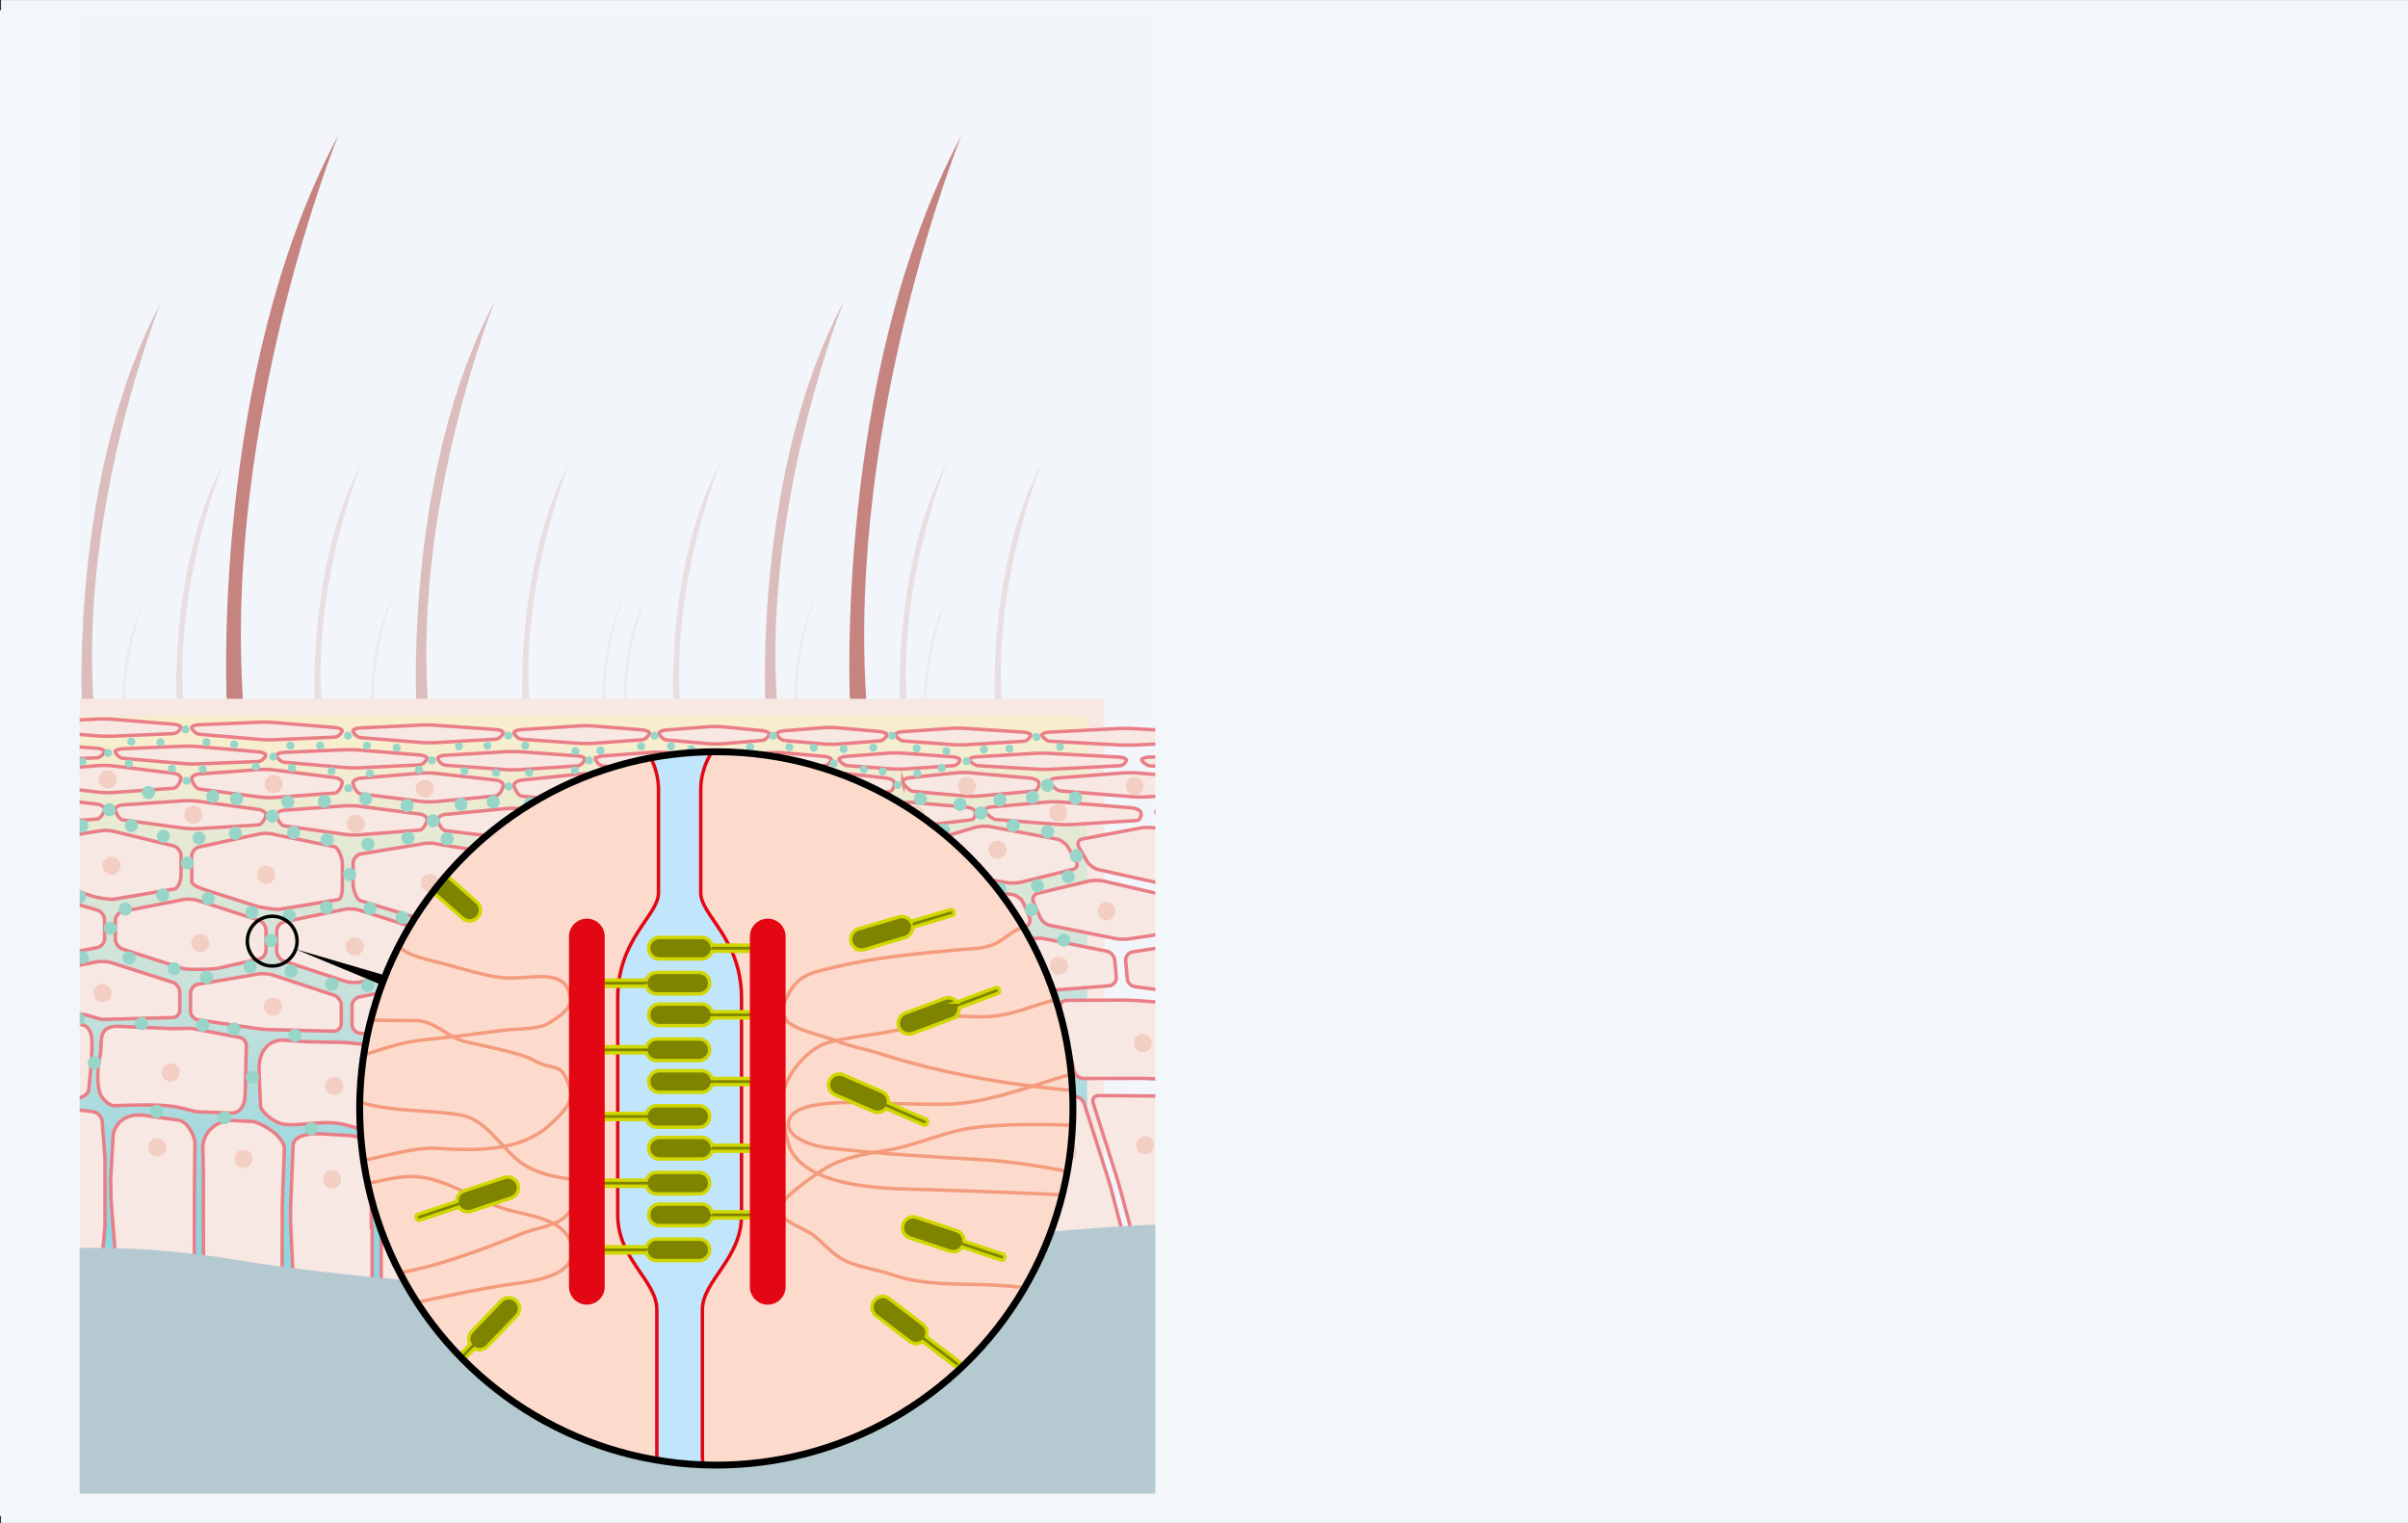
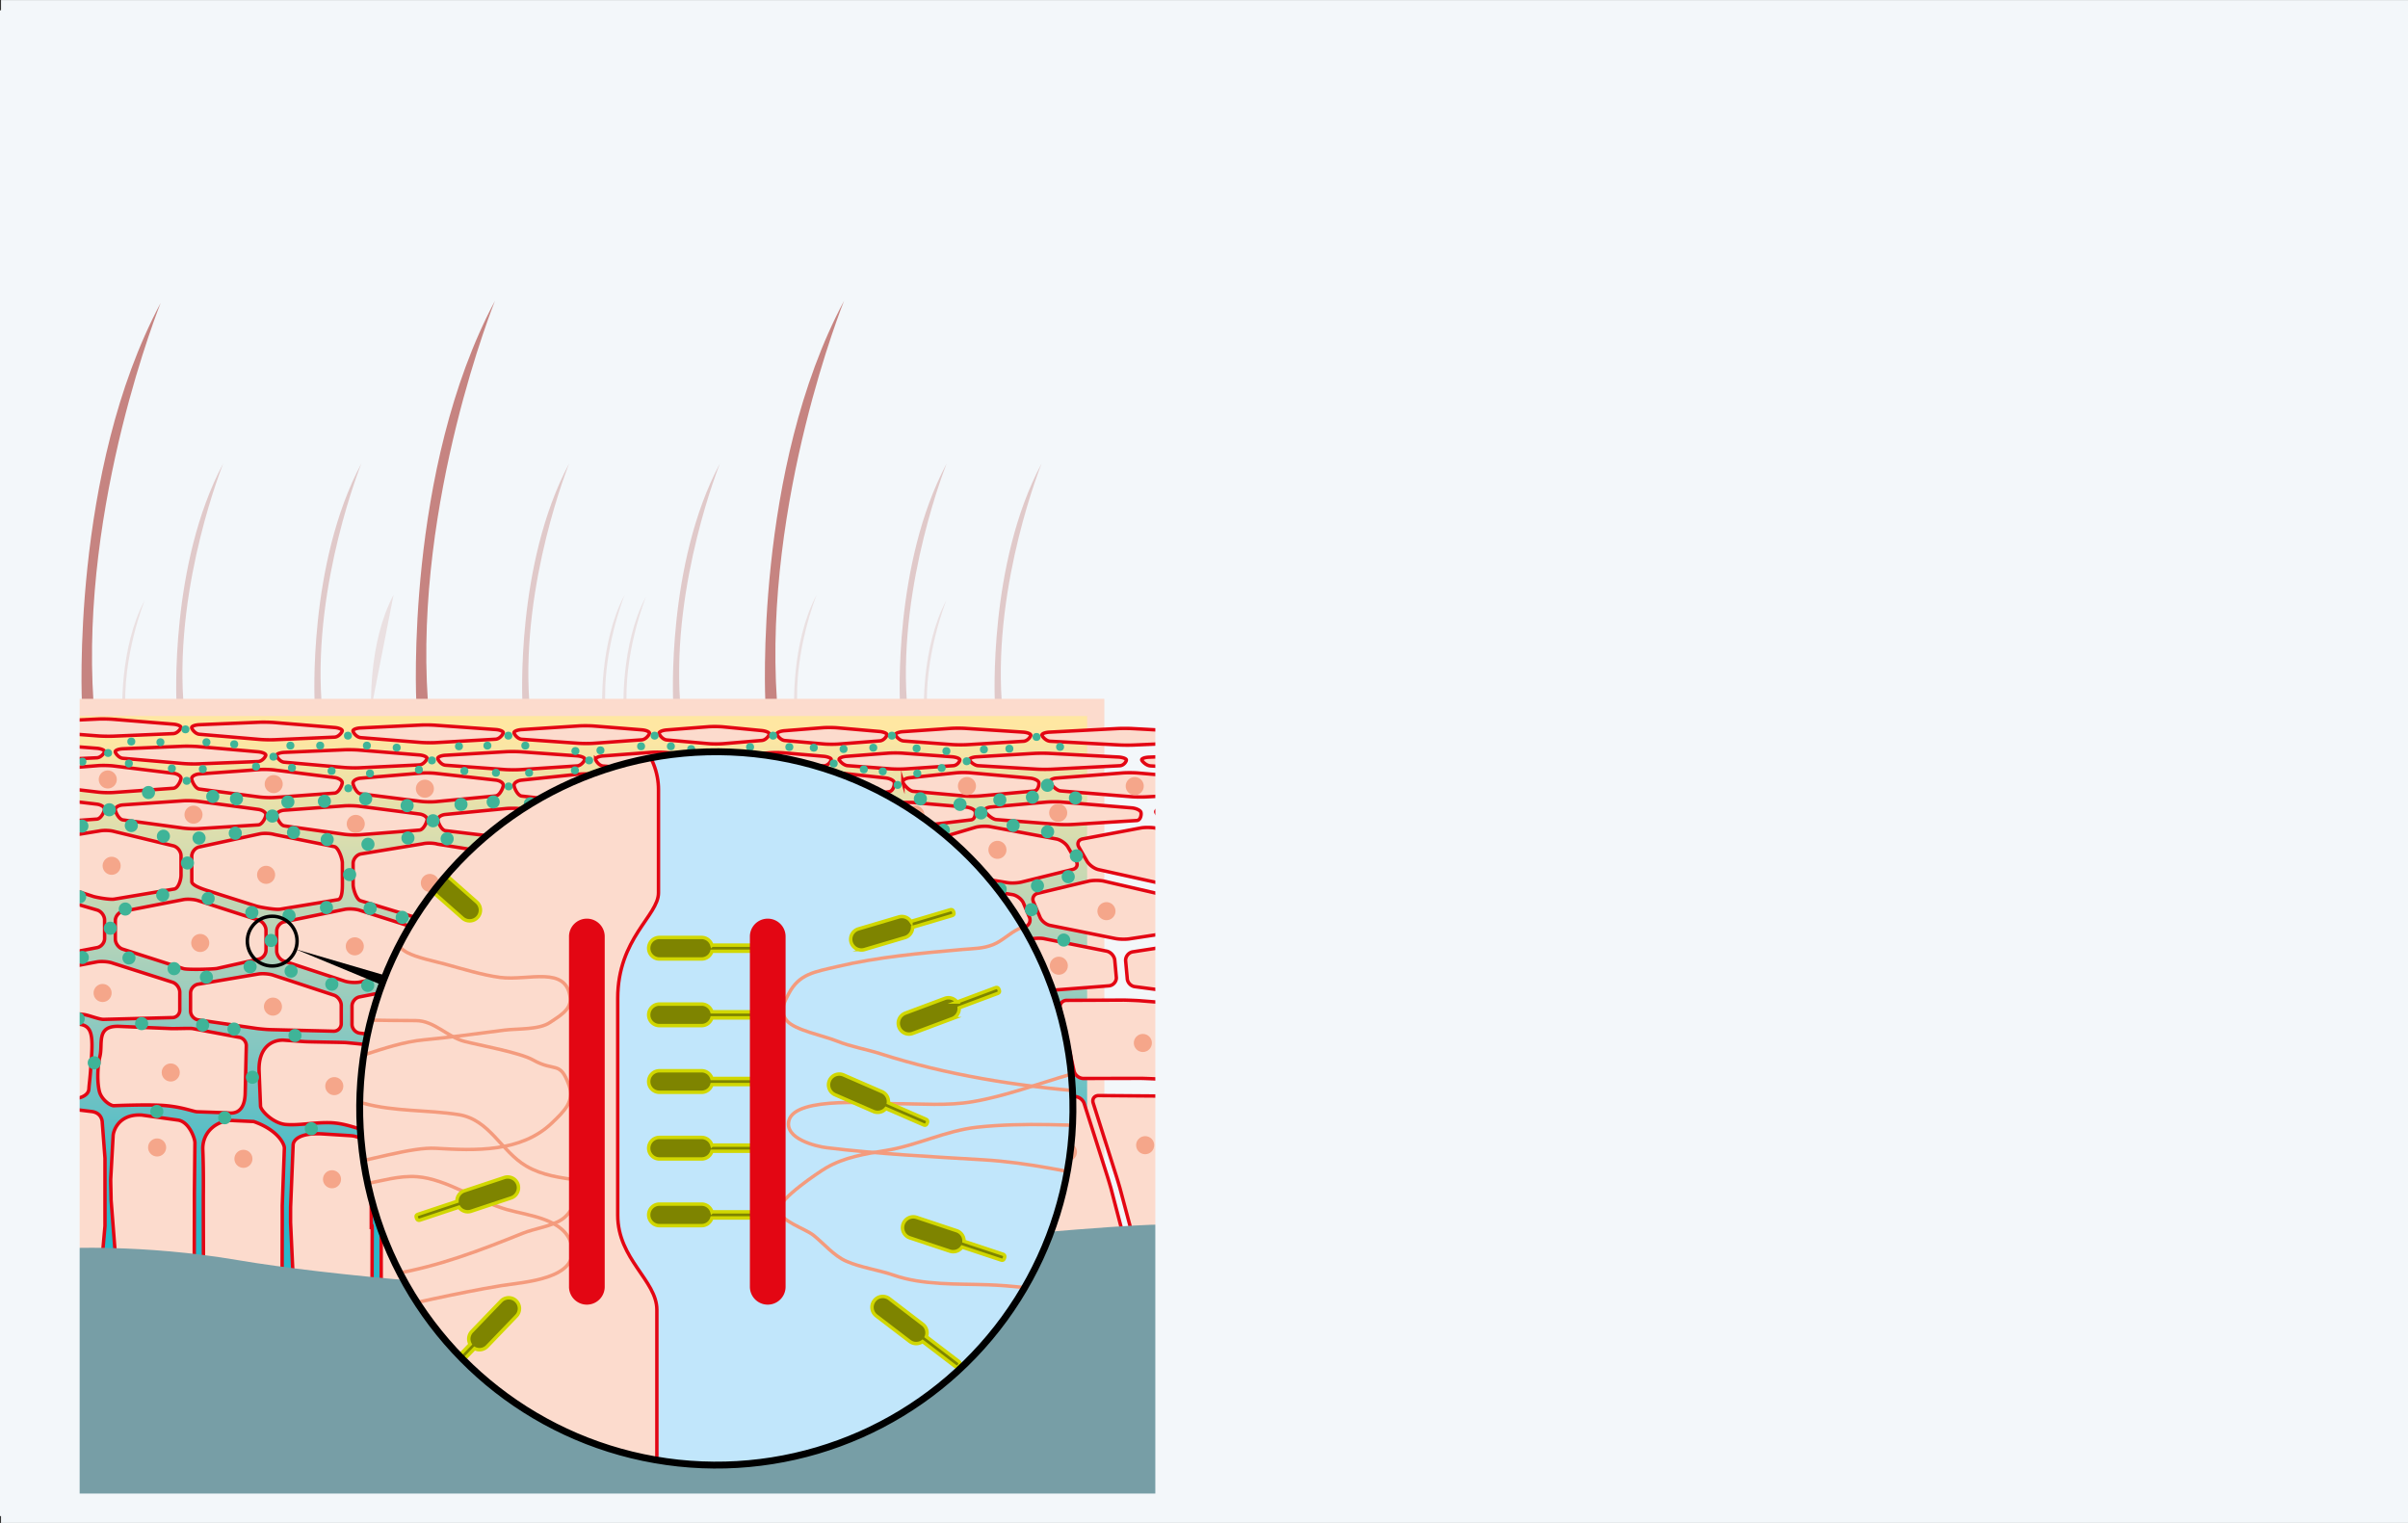
<svg xmlns="http://www.w3.org/2000/svg" xmlns:xlink="http://www.w3.org/1999/xlink" viewBox="0 0 700 442.67">
  <rect x="0" y="0" width="700" height="442.67" fill="#333333" stroke="none" />
  <style>.st2{fill:#f3f7fa}.st3{fill:#9a1209}.st4,.st5,.st6{opacity:.5;fill:#9a1209}.st5,.st6{opacity:.2}.st6{opacity:.1}.st8{fill:#fcdbcd;stroke:#e30613}.st13,.st14,.st8{stroke-miterlimit:10}.st13{clip-path:url(#SVGID_3_);fill:#fcdbcd;stroke:#e30613}.st14{fill:none;stroke:#f49b7d}.st14,.st15{clip-path:url(#SVGID_3_)}.st16,.st17{fill:#7e8400;stroke:#d1d700;stroke-miterlimit:10}.st17{clip-path:url(#SVGID_3_);fill:#e30613;stroke:#e30613}</style>
  <symbol id="Ny_symbol" viewBox="-1.91 -1.91 3.82 3.82">
    <circle r="1.91" fill="#3fb498" />
  </symbol>
  <symbol id="Ny_symbol_2" viewBox="-2.63 -2.63 5.26 5.26">
    <path d="M2.63 0c0-1.45-1.18-2.63-2.63-2.63S-2.63-1.45-2.63 0-1.45 2.63 0 2.63 2.63 1.45 2.63 0z" fill="#f5a68a" />
  </symbol>
  <path class="st2" d="M.3.02h699.76v442.65H.3z" id="Lager_2" />
  <g id="Lager_1">
-     <path class="st3" d="M65.91 204.42S61.17 108.9 98.28 39.44c0 0-33.15 82.1-27.63 164.19M247.09 204.42s-4.74-95.52 32.37-164.98c0 0-33.15 82.1-27.63 164.19" />
    <path class="st4" d="M121.02 204.01s-3.35-67.48 22.86-116.55c0 0-23.42 58-19.52 116M222.49 204.01s-3.35-67.48 22.87-116.55c0 0-23.42 58-19.52 116M23.83 204.62S20.48 137.14 46.7 88.07c0 0-23.42 58-19.52 116" />
    <path class="st5" d="M51.3 203.98s-1.99-40.1 13.59-69.26c0 0-13.92 34.47-11.6 68.93M91.46 203.98s-1.99-40.1 13.59-69.26c0 0-13.92 34.47-11.6 68.93" />
-     <path class="st6" d="M107.9 206.07s-.95-19.19 6.5-33.14c0 0-6.66 16.49-5.55 32.99M175.07 206.07s-.95-19.19 6.5-33.14c0 0-6.66 16.49-5.55 32.99M181.27 206.59s-.95-19.19 6.5-33.14c0 0-6.66 16.49-5.55 32.99M230.88 206.07s-.95-19.19 6.5-33.14c0 0-6.66 16.49-5.55 32.99M268.6 207.62s-.95-19.19 6.5-33.14c0 0-6.66 16.49-5.55 32.99M35.56 207.62s-.95-19.19 6.5-33.14c0 0-6.66 16.49-5.55 32.99" />
+     <path class="st6" d="M107.9 206.07s-.95-19.19 6.5-33.14M175.07 206.07s-.95-19.19 6.5-33.14c0 0-6.66 16.49-5.55 32.99M181.27 206.59s-.95-19.19 6.5-33.14c0 0-6.66 16.49-5.55 32.99M230.88 206.07s-.95-19.19 6.5-33.14c0 0-6.66 16.49-5.55 32.99M268.6 207.62s-.95-19.19 6.5-33.14c0 0-6.66 16.49-5.55 32.99M35.56 207.62s-.95-19.19 6.5-33.14c0 0-6.66 16.49-5.55 32.99" />
    <path class="st5" d="M151.86 203.98s-1.99-40.1 13.59-69.26c0 0-13.92 34.47-11.6 68.93M195.69 203.98s-1.99-40.1 13.59-69.26c0 0-13.92 34.47-11.6 68.93M261.61 203.98s-1.99-40.1 13.59-69.26c0 0-13.92 34.47-11.6 68.93M289.2 203.98s-1.99-40.1 13.59-69.26c0 0-13.92 34.47-11.6 68.93" />
    <linearGradient id="SVGID_1_" gradientUnits="userSpaceOnUse" x1="164.643" y1="212.487" x2="166.755" y2="378.602">
      <stop offset="0" stop-color="#ffe7a2" />
      <stop offset=".122" stop-color="#e7e1ab" />
      <stop offset=".374" stop-color="#afd2ba" />
      <stop offset=".588" stop-color="#79c4c3" />
      <stop offset=".752" stop-color="#48bbc7" />
      <stop offset=".847" stop-color="#2bb8c9" />
    </linearGradient>
    <path fill="url(#SVGID_1_)" stroke="#fcdbcd" stroke-width="5" stroke-miterlimit="10" d="M13.53 205.62h305v231.6h-305z" />
    <path class="st8" d="M8.87 247.15c0-1.23.98-2.46 2.19-2.72l17.8-2.89c1.2-.26 3.16-.2 4.34.14l17.27 4.19c1.18.35 2.15 1.65 2.15 2.88v5.68c0 1.23-.72 3.73-1.93 3.97l-17.41 2.93c-1.21.24-4.98-.42-6.16-.77l-16.08-5.27c-1.19-.34-2.16-1.62-2.16-2.85l-.01-5.29zM55.74 248.89c0-1.23.98-2.45 2.19-2.71l17.51-3.79c1.2-.26 3.15-.18 4.33.17l17.49 3.54c1.18.36 2.26 3.52 2.26 4.75l.01 6.18c0 1.23-.02 4.2-1.23 4.46l-16.8 2.77c-1.21.25-5.92-.55-7.09-.92l-13.56-4.31c-1.17-.37-5.08-1.54-5.09-2.77l-.02-7.37zM102.65 250.97c0-1.23.98-2.47 2.18-2.75l18.05-2.96c1.2-.29 3.14-.25 4.33.1l16.94 2.7c1.19.34 2.21 2.79 2.21 4.02l.01 6.53c0 1.23-.02 3.8-1.21 4.11l-16.18 3.24c-1.2.29-5.76 1.45-6.94 1.08l-17.26-5.24c-1.17-.37-2.11-3.38-2.12-4.61l-.01-6.22zM149.47 252.1c0-1.23 2.57-4.45 3.76-4.78l15.11-2.9c1.18-.35 3.12-.36 4.3-.02l15.19 4.25c1.19.33 2.23 1.6 2.32 2.83l.43 6.09c.09 1.23-.78 2.58-1.94 3l-15.53 5.39c-1.17.39-3.1.46-4.29.15l-17.17-4.63c-1.19-.33-2.16-1.61-2.16-2.84l-.02-6.54zM193.18 251.36c-.1-1.23.77-2.58 1.92-3.01l12.97-4.86c1.15-.44 3.07-.55 4.26-.24l13.83 3.4c1.2.28 2.42 1.49 2.72 2.68l1.26 5.17c.29 1.2-.39 2.56-1.53 3.03l-13.17 5.41c-1.14.47-3.06.65-4.27.41l-15.12-3.24c-1.2-.27-2.27-1.5-2.37-2.73l-.5-6.02zM231.37 249.17c-.31-1.19.38-2.54 1.52-2.99l11.48-4.41c1.15-.43 3.08-.57 4.29-.31l15.27 3.14c1.21.24 2.62 1.34 3.14 2.46l2.03 4.41c.52 1.12 0 2.37-1.16 2.79L255.22 259c-1.15.45-3.08.66-4.3.46l-15.47-2.62c-1.21-.22-2.46-1.37-2.77-2.56l-1.31-5.11zM269.75 246.93c-.53-1.11-.01-2.33 1.17-2.7l12.64-3.76c1.19-.33 3.15-.41 4.36-.18l19.16 3.57c1.21.22 2.72 1.27 3.35 2.33l2.41 4.12c.63 1.06.17 2.14-1.04 2.41l-14.56 3.6c-1.19.33-3.16.44-4.37.24L275 253.68c-1.21-.2-2.65-1.27-3.19-2.38l-2.06-4.37zM313.63 246.22c-.62-1.06-.14-2.13 1.07-2.37l16.97-3.2c1.21-.21 3.2-.18 4.4.07L359 245.7c1.2.27 2.57 1.43 3.03 2.57l1.92 4.78c.47 1.14-.15 2.2-1.38 2.35l-17.71 2.26c-1.22.16-3.21.06-4.41-.21l-21.1-4.68c-1.21-.26-2.7-1.34-3.33-2.4l-2.39-4.15zM30.4 267.4c0-1.23-.97-2.53-2.15-2.88l-17.57-5.15c-1.18-.34-3.14-.4-4.34-.14l-4.62 1.03c.05 5.37.1 10.75.18 16.12 0 .33.01.67.02 1l4.46 1.22c1.19.33 3.15.41 4.36.18l17.47-3.34c1.21-.23 2.2-1.42 2.2-2.65l-.01-5.39zM29.06 307.01c.88-3.67-1.18-8.85 5.44-8.69l14.79.63c1.23.1 5.37-.11 6.6 0l13.48 2.53c1.23.11 2.23 1.21 2.23 2.45l-.32 13.79c-.15 6.6-4.2 5.85-5.42 5.72l-8.65-.29c-1.23-.13-4.34-1.39-9.2-1.8-4.86-.41-14.99.04-14.99.04-1.23-.11-3.55-1.93-4.12-4.12-.57-2.2-.72-6.6.16-10.26zM75.31 311.04c-.11-6.22 3.31-8.72 6.97-8.72l6.16.44c1.23.1 10.94.2 12.17.29 0 0 12.98 1.17 16.73 2.21 3.74 1.04 1.6 7.02 1.45 10.54l.76 10.21c0 1.23-1.05 2.54-3.4 3.13 0 0-4.6.66-8.79-.29-4.19-.95-7.26-2.47-11.81-2.53-4.55-.06-8.71.84-12.44.53-3.73-.31-7.38-4.14-7.38-5.38l-.42-10.43zM121.72 320.64c.22-13.05 4.13-14.91 5.36-14.86l16.69-.07c1.23.02 6.01.75 7.24.77l13.1.62c1.23-.03 4.78.62 4.16 6.63l-.71 9.8c-.82 3.96-1.29 7.15-5.91 7.61-4.62.46-9.29-1.84-13.31-1.58-4.02.26-8.88 1.16-10.11 1.12l-11.18-1.95c-1.24-.07-5.48.56-5.33-8.09zM172.26 308.23c0-1.23 1.01-2.31 2.24-2.39l13.34-1.36c1.23-.12 5.86-1.87 7.09-2l11.73-.14c2.6-.14 6.37 2.05 6.42 3.28l.41 13.4c.41 5.6-5.34 7.23-6.56 7.38l-5.37.89c-1.23.13-10.18 1.74-11.4 1.85h-10.63c-1.23.08-7.09-.31-7.4-8.01l.13-12.9zM217.73 306.03c-.06-1.23-.41-4.38 4.37-5.74l13.16-1.44c1.22-.18 3.21-.48 4.44-.65l15.42-2.16c1.22-.17 2.35.69 2.51 1.92l2.78 18.43c.22 1.21-.6 2.34-1.82 2.51l-16.38 2.28-4.44.62-13.74 1.87c-1.22.16-5.74.14-6.15-3.55l-.15-14.09zM262.56 297.28c-.17-1.22.7-2.35 1.92-2.51l15.59-1.88c1.22-.14 3.23-.34 4.46-.46l15.91-1.21c1.23-.08 2.42.85 2.64 2.07l3.99 18.38c.31 1.19-.44 2.24-1.67 2.33l-16.38 1.37c-1.23.12-3.23.32-4.46.45l-16.4 1.84c-1.22.15-2.41-.72-2.65-1.93l-2.95-18.45zM308.19 293.05c-.22-1.21.6-2.24 1.83-2.28l16.64-.08c1.23.02 3.25.1 4.48.17l17.46 1.38c1.23.13 2.41 1.22 2.63 2.43l3.93 18.17c.31 1.19-.44 2.08-1.67 1.97l-17.26-1.2c-1.23-.06-3.25-.14-4.48-.17l-16.7.03c-1.23.04-2.5-.89-2.81-2.09l-4.05-18.33zM371.17 295.16l-12.63-1.77c-1.22-.16-2.04.7-1.83 1.91l3.86 18.1c.31 1.19 1.56 2.29 2.78 2.44l6.12.8c.45-7.16 1.05-14.32 1.7-21.48zM23.4 297.76l-16.07-1.85c-.65-.03-2.8.13-4.88.29.25 7.57.45 15.13.35 22.67 0 .05 0 .09-.01.14.31.01.62.01.91.01 6.08.01 7.1-.24 11.29-.29 4.18-.05 6.31.58 6.31.58 1.23.09 4.4-.59 4.54-2.79.15-2.2.29-2.05.73-8.65.44-6.58.23-9.55-3.17-10.11zM9.13 365.42c-1.23-.11-2.24-1.2-2.24-2.44l-.53-12.52c0-1.23.21-8.04.21-9.28l.33-16.48c0-1.23 1.89-3.23 6.53-3.23l12.97 1.58c2.64.21 3.33 2.1 3.34 3.33l.78 10.26v19.71l-.79 8.85c0 1.23-1.01 2.13-2.23 2l-18.37-1.78zM35.84 368.23c-1.22-.16-2.23-1.3-2.23-2.53l-1.32-16.92c0-1.23-.11-4.78-.11-6.01l.7-12.54c0-1.23 1.41-6.54 8.36-6.12l10.65 1.48c3.16.63 4.78 5.32 4.78 6.56l-.16 14.9v4.48l-.05 17.28c0 1.23-1.01 2.1-2.23 1.93l-18.39-2.51zM61.37 371.77c-1.22-.18-2.22-1.34-2.22-2.57l-.04-17.33v-4.48s.09-7.58-.15-13.19c-.23-5.61 4.74-8.9 9.06-8.48l5.74.27c6.97 2.46 8.91 6.48 8.91 7.71l-.62 16.74v4.48L82 372.55c0 1.23-1 2.09-2.22 1.91l-18.41-2.69zM87.52 375.57c-1.22-.17-2.22-1.31-2.23-2.55l-.82-17.71c0-1.23 0-3.25.01-4.48l.73-17.97c0-1.23 1.48-3.69 8.64-3.27l7.94.5c1.23.12 7.38.14 6.12 12.44l.02 14.75c.27-2.46.27-.44.27.79l-.06 17.94c0 1.23-1.01 2.12-2.23 1.96l-18.39-2.4zM113.06 378.79c-1.23-.13-2.23-1.24-2.23-2.47l-.03-17.98c0-1.23 0-3.25.01-4.48 0 0-1.21-5.59-.67-12.01.55-6.43 3.23-10.25 8.71-9.62l6.88-.08c9.02.14 8.07 8.47 8.07 9.71l.13 9.56c0 2.95-.95 16.56-.95 16.02l.67 10.94c0 1.23-1.01 2.16-2.24 2.07l-18.35-1.66zM139.78 380.93c-1.23-.05-2.24-1.09-2.24-2.33l-1.09-13.81c0-1.23 1.26-8.89 1.27-10.12l-.73-16.29c.01-1.23 2.31-4.93 11.25-5.24l3.39.15c7.24.46 8.78 4.32 8.78 5.55l-.04 17.53c.01 1.23.01 3.25.01 4.48l-.03 18.2c0 1.23-1.01 2.24-2.25 2.23l-18.32-.35zM165.31 381.2a2.18 2.18 0 0 1-2.25-2.17l-.08-18.24c-.01-1.23-.02-3.25-.02-4.48l-.24-16.84c0-1.23 1.23-5.7 6.78-5.39l6.17-.62c1.23-.09 11.85-2.4 10.75 7.3l-.23 14.21c.05 1.23.11 3.25.15 4.48l.45 18.64c.02 1.23-.96 2.29-2.19 2.35l-19.29.76zM193.25 379.91c-1.23.09-2.27-.85-2.31-2.08l-.66-18.7-.18-4.48-.66-13.21c-.05-1.23.57-9.53 5.35-10.14l8.19-.93c4.62-.93 9.28 3.7 9.43 7.25l1.43 14.69c.12 1.23.3 3.24.4 4.46l1.42 19.18c.08 1.23-.86 2.32-2.08 2.42l-20.33 1.54zM220.99 377.73c-1.23.11-2.31-.8-2.4-2.03l-1.62-19.23c-.12-1.23-.31-3.24-.43-4.46l-1.57-17.47c-.11-1.23-.31-4.01 3.39-5.55l16.48-1.72c1.22-.17 2.38.7 2.57 1.91l3.12 19.99c.19 1.22.5 3.21.67 4.43l2.58 19.76c.15 1.22-.74 2.32-1.96 2.44l-20.83 1.93zM250.61 374.96c-1.23.12-2.36-.79-2.53-2.01l-2.86-19.84c-.19-1.22-.52-3.21-.72-4.42l-3.23-20.03c-.2-1.22.64-2.35 1.86-2.52l18.15-2.43c1.22-.16 2.44.69 2.71 1.89l4.52 20.22c.27 1.2.7 3.17.95 4.38l3.85 20.38c.21 1.22-.62 2.3-1.85 2.42l-20.85 1.96zM278.91 372.33c-1.23.1-2.42-.8-2.65-2.01l-4.05-20.44c-.26-1.2-.71-3.17-.98-4.37l-4.56-20.25c-.27-1.2.51-2.31 1.73-2.46l18.1-2.06c1.23-.13 2.5.73 2.83 1.92l5.71 20.42c.34 1.19.86 3.13 1.15 4.33l4.9 20.94c.27 1.2-.52 2.26-1.75 2.36l-20.43 1.62zM307.36 370.17c-1.23.07-2.46-.85-2.74-2.06l-5.11-21.01c-.31-1.19-.84-3.14-1.18-4.32l-5.74-20.44c-.33-1.19.4-2.24 1.63-2.34l18.02-1.28c1.23-.07 2.54.83 2.92 2l6.54 20.53c.38 1.17.96 3.11 1.29 4.29l5.6 21.43c.29 1.2-.47 2.22-1.71 2.26l-19.52.94zM334.11 369.06c-1.23.01-2.49-.96-2.79-2.15l-5.73-21.48c-.34-1.19-.92-3.12-1.3-4.29l-6.5-20.53c-.37-1.18.33-2.15 1.56-2.17l18.34.14c1.23.05 2.55 1.04 2.93 2.22l6.59 20.41c.38 1.17.96 3.1 1.3 4.29l5.59 21.45c.29 1.2-.48 2.16-1.71 2.15l-18.28-.04zM368.67 337.8c.03-3.64.13-7.27.27-10.91l-1.13-3.74c-.36-1.18-1.65-2.25-2.88-2.38l-18.79-1.71c-1.23-.1-1.93.79-1.56 1.96l6.43 20.34c.38 1.17.96 3.11 1.29 4.29l5.61 21.38c.29 1.2 1.54 2.21 2.77 2.26l7.01.32c-.69-10.55.89-21.24.98-31.81z" />
    <path class="st8" d="M371.17 295.16l-12.63-1.77c-1.22-.16-2.04.7-1.83 1.91l3.86 18.1c.31 1.19 1.56 2.29 2.78 2.44l6.12.8c.45-7.16 1.05-14.32 1.7-21.48zM33.53 267.57c0-1.23.99-2.43 2.2-2.67l17.49-3.4c1.21-.24 3.16-.12 4.33.26l17.64 5.7c1.17.38 2.13 1.7 2.13 2.93l.01 5.78c0 1.23-.99 2.42-2.21 2.63l-12.1 2.71c-1.21.21-8.55.41-9.72.03l-17.63-5.66c-1.17-.37-2.14-1.69-2.14-2.92v-5.39zM373.66 260.28l-1.31-.4c-1.18-.35-3.15-.52-4.38-.39l-17.74 2.04c-1.22.14-1.83 1.19-1.35 2.32l1.7 4.48c.4 1.16 1.7 2.42 2.87 2.79l19.27 6.25c.45-5.69.79-11.38.94-17.09zM80.45 270.61c0-1.23.99-2.44 2.19-2.68l17.49-3.6c1.21-.25 3.15-.15 4.33.22l17.61 5.6c1.18.37 2.14 1.68 2.14 2.92l.01 6.14c0 1.23-.98 2.45-2.19 2.7l-17.48 3.54c-1.21.24-3.16.11-4.33-.27l-17.65-5.82c-1.17-.39-2.13-1.71-2.13-2.95l.01-5.8zM127.34 273.19c.12-3.28 3.83-3.73 5.03-4.02l10.94-2.6c1.19-.31 7.75-1.1 8.94-.77l14.24 3.37c1.2.3 4.64 1.71 4.66 2.95l-.29 7.5c.01 1.23-.94 2.53-2.12 2.89l-16.64 5.64c-1.19.31-5.13.49-6.32.15l-14.33-4.16c-4.01-.92-4.09-3.56-4.09-4.79l-.02-6.16zM174.34 272.37c0-2.95 3.5-3.28 4.67-3.68l12.79-3.88c1.15-.43 3.09-.57 4.29-.31l15.36 3.1c1.21.23 2.33 1.41 2.49 2.64l.63 5.53c.13 1.23-.7 2.61-1.84 3.08l-15.54 6.14c-1.15.44-3.08.63-4.3.41l-16.39-3.24c-1.21-.26-2.21-1.47-2.22-2.71l.06-7.08zM216.68 269.95c-.17-1.22.62-2.61 1.76-3.08l13.46-5.58c1.14-.47 3.06-.7 4.28-.5l15.69 2.47c1.22.18 2.52 1.29 2.88 2.47l1.33 4.75c.31 1.19-.38 2.55-1.52 3.02l-14.62 6.04c-1.14.48-3.07.74-4.29.59l-15.82-2.16c-1.22-.18-2.33-1.32-2.47-2.55l-.68-5.47zM257.5 265.44c-.38-1.17.25-2.5 1.4-2.94l13.13-4.87c1.16-.41 3.11-.6 4.33-.41l17.93 2.8c1.22.19 2.65 1.26 3.18 2.37l1.81 4.27c.44 1.15-.16 2.39-1.34 2.75l-15.11 4.96c-1.16.41-3.12.61-4.34.44l-16.82-2.21c-1.22-.15-2.48-1.25-2.8-2.45l-1.37-4.71zM8.87 225.25c0-.63 1-1.23 2.23-1.33l17.39-1.38c1.23-.09 3.24-.05 4.46.09l17.43 2.13c1.22.15 2.22.81 2.23 1.45 0 .65-1 2.82-2.23 2.91l-17.41 1.23c-1.23.09-3.24.04-4.46-.11l-17.41-2.05c-1.23-.15-2.23-2.31-2.23-2.94zM300.47 262.26c-.54-1.11 0-2.28 1.19-2.6l14.88-3.56c1.21-.26 3.18-.25 4.38.02l20.82 4.81c1.2.29 2.58 1.45 3.08 2.58l1.73 4.43c.42 1.16-.25 2.24-1.47 2.39l-16.57 2.53c-1.21.21-3.19.17-4.4-.09l-18.79-3.78c-1.21-.21-2.58-1.32-3.02-2.46l-1.83-4.27zM55.73 226.3c0-.65 1.01-1.25 2.23-1.34l17.41-1.27c1.23-.09 3.24-.04 4.46.12l17.44 2.2c1.22.15 2.22.83 2.22 1.5s-1 2.93-2.23 3.02l-17.41 1.27c-1.23.09-3.23.02-4.46-.14l-17.45-2.31c-1.21-.16-2.21-2.4-2.21-3.05zM372.4 224.17l-10.22.58c-1.23.07-2.12.61-1.98 1.21.14.6 1.66 2.63 2.88 2.76l9.68 1-.36-5.55zM102.62 227.59c0-.67 1-1.3 2.23-1.4l17.39-1.46c1.23-.11 3.23-.08 4.46.06l17.38 1.95c1.23.13 2.23.8 2.23 1.48 0 .68-1 3.01-2.23 3.13l-17.37 1.66c-1.23.11-3.23.08-4.46-.08l-17.42-2.2c-1.2-.15-2.21-2.47-2.21-3.14zM149.43 228.22c0-.68 1-1.34 2.23-1.46l16.4-1.72c1.23-.13 3.23-.11 4.45.03l14.14 1.71c1.22.15 2.24.82 2.26 1.49.02.67-.89 2.98-2.12 3.15l-14.23 1.82c-1.22.15-3.23.15-4.45.01l-16.46-1.86c-1.21-.14-2.22-2.49-2.22-3.17zM191.78 228.25c-.03-.67.95-1.35 2.17-1.51l12.21-1.68c1.22-.17 3.22-.19 4.44-.04l11.75 1.43c1.22.15 2.3.77 2.39 1.4.09.62-.58 2.8-1.8 2.99l-11.6 1.81c-1.22.19-3.22.24-4.44.11l-12.77-1.41c-1.23-.15-2.33-2.44-2.35-3.1zM227.02 227.81c-.1-.62.83-1.27 2.04-1.45l11.2-1.57c1.22-.17 3.22-.19 4.45-.05l12.73 1.38c1.22.13 2.36.7 2.52 1.28.16.58-.26 2.56-1.49 2.72l-12.02 1.64c-1.22.18-3.22.23-4.45.11l-12.32-1.21c-1.21-.13-2.57-2.24-2.66-2.85zM262.47 227.38c-.17-.57.7-1.16 1.93-1.3l13.51-1.44c1.23-.12 3.23-.12 4.46.01l17.02 1.53c1.23.11 2.39.65 2.57 1.21.18.56-.15 2.44-1.38 2.54l-15.76 1.43c-1.23.11-3.24.11-4.46 0l-14.9-1.35c-1.23-.12-2.82-2.06-2.99-2.63zM305.23 227.36c-.18-.56.67-1.1 1.9-1.2l19.26-1.5c1.23-.09 3.24-.08 4.47.03l22.16 1.91c1.23.11 2.35.68 2.5 1.27.15.59-.33 2.56-1.56 2.63l-20.77 1.13c-1.23.07-3.24.04-4.47-.07l-20.39-1.67c-1.24-.09-2.92-1.97-3.1-2.53zM28.16 233.74l-17.41-2.07c-1.22-.14-3.23-.17-4.46-.07l-4.75.42.03 6.71 4.73.51c1.23.14 3.23.18 4.46.09l17.39-1.25c1.23-.08 2.23-2.24 2.23-2.88 0-.66-1-1.31-2.22-1.46zM33.51 235.28c0-.64 1.01-1.24 2.24-1.32l17.41-1.19c1.23-.08 3.24-.02 4.46.14l17.45 2.35c1.22.17 2.22.85 2.22 1.52s-1 2.91-2.23 2.99l-17.41 1.09c-1.23.08-3.24 0-4.46-.17l-17.44-2.37c-1.24-.17-2.24-2.4-2.24-3.04zM372.98 235.16l-9.8-1.06c-1.23-.13-3.24-.19-4.47-.13L337.84 235c-1.23.06-2.05.57-1.83 1.13.22.56 1.99 2.48 3.22 2.61l21.96 2.42c1.22.14 3.23.22 4.47.19l7.67-.23c-.11-1.99-.23-3.97-.35-5.96zM80.41 236.88c0-.67 1-1.29 2.23-1.38l17.41-1.26c1.23-.09 3.23-.04 4.46.12l17.42 2.24c1.22.16 2.22.85 2.23 1.54 0 .69-1 3.04-2.23 3.14l-17.39 1.37c-1.23.09-3.23.02-4.45-.15l-17.45-2.45c-1.23-.17-2.23-2.5-2.23-3.17zM127.28 238.2c0-.69 1-1.36 2.23-1.47l17.36-1.69c1.23-.13 3.23-.12 4.46.02l16.52 1.86c1.22.14 2.23.83 2.24 1.53.01.7-.95 3.08-2.18 3.23l-16.57 1.87c-1.23.13-3.23.12-4.46-.02l-17.38-2.08c-1.22-.16-2.22-2.55-2.22-3.25zM173.28 238.44c-.01-.69.98-1.39 2.2-1.55l14.03-1.88c1.22-.17 3.22-.2 4.45-.07l12.91 1.37c1.22.13 2.29.76 2.37 1.41.08.65-.64 2.93-1.86 3.13l-12.9 2.11c-1.22.2-3.22.26-4.44.14l-14.47-1.48c-1.22-.12-2.28-2.49-2.29-3.18zM211.64 237.65c-.09-.65.84-1.34 2.05-1.54l11.65-1.87c1.22-.19 3.22-.26 4.44-.14l12.46 1.15c1.23.11 2.38.68 2.55 1.27.17.59-.23 2.65-1.45 2.85l-11.89 2.01c-1.21.21-3.21.31-4.44.22l-12.77-1.01c-1.21-.11-2.51-2.29-2.6-2.94zM247.21 236.44c-.18-.58.67-1.21 1.89-1.39l12.21-1.67c1.22-.16 3.23-.2 4.46-.09l14.99 1.3c1.23.1 2.43.63 2.68 1.18.24.54.07 2.4-1.15 2.53l-13.69 1.63c-1.22.16-3.23.22-4.46.14l-13.89-.99c-1.25-.09-2.86-2.05-3.04-2.64zM286.27 235.76c-.25-.54.56-1.08 1.79-1.19l16.11-1.43c1.23-.1 3.24-.11 4.47-.01l20.35 1.69c1.23.11 2.42.65 2.65 1.21.23.56.01 2.41-1.22 2.47l-18.5 1.14c-1.23.08-3.24.07-4.47-.02l-17.85-1.4c-1.24-.1-3.09-1.92-3.33-2.46zM8.87 210.67c0-.4 1.01-.78 2.24-.85l17.37-.82c1.23-.06 3.24-.02 4.47.08l17.41 1.41c1.23.1 2.23.52 2.23.92 0 .41-1.01 1.78-2.24 1.83l-17.4.74c-1.23.05-3.25.02-4.47-.08l-17.39-1.34c-1.22-.09-2.23-1.48-2.22-1.89zM55.72 211.48c0-.41 1.01-.78 2.24-.83l17.41-.72c1.23-.05 3.24-.01 4.47.09l17.41 1.44c1.23.1 2.23.52 2.23.94 0 .41-1.01 1.81-2.24 1.86l-17.4.75c-1.23.05-3.24.01-4.47-.1l-17.42-1.49c-1.22-.12-2.23-1.54-2.23-1.94zM371.63 210.55l-11.1.47c-1.23.05-2.22.42-2.2.82.02.4 1.14 1.73 2.37 1.8l11.11.63-.18-3.72zM102.61 212.44c0-.41 1.01-.8 2.24-.86l17.38-.83c1.23-.06 3.24-.04 4.47.06l17.36 1.24c1.23.08 2.24.49 2.24.91 0 .41-1.01 1.83-2.24 1.9l-17.36.99c-1.23.07-3.24.04-4.47-.06l-17.39-1.39c-1.22-.11-2.23-1.54-2.23-1.96zM149.42 212.96c0-.41 1.01-.81 2.24-.89l16.5-1.06c1.23-.08 3.24-.07 4.47.02l13.95 1.11c1.23.1 2.23.53 2.22.95-.01.42-1.03 1.86-2.26 1.95l-13.99 1.01c-1.23.09-3.24.08-4.47-.01l-16.42-1.16c-1.23-.09-2.24-1.51-2.24-1.92zM191.6 213.1c.01-.42 1.02-.84 2.25-.93l11.99-.93c1.23-.1 3.24-.08 4.46.04l11.09 1.07c1.23.12 2.24.55 2.25.96.01.41-.94 1.81-2.17 1.91l-11.14.94c-1.23.1-3.24.1-4.46-.01l-12.04-1.07c-1.24-.11-2.23-1.56-2.23-1.98zM225.84 213.32c-.01-.41.99-.82 2.21-.92l11.05-.87c1.23-.1 3.24-.08 4.46.03l11.99 1.05c1.23.1 2.25.51 2.28.91.03.39-.86 1.74-2.08 1.83l-11.87.91c-1.23.1-3.24.09-4.47-.02l-11.29-1c-1.21-.11-2.27-1.51-2.28-1.92zM260.31 213.54c-.03-.4.96-.79 2.19-.87l13.84-.95c1.23-.08 3.24-.08 4.47.01l16.54 1.07c1.23.08 2.25.46 2.28.86.02.4-.87 1.73-2.1 1.8l-16.3.99c-1.23.07-3.24.06-4.47-.03l-14.07-1.05c-1.22-.09-2.35-1.44-2.38-1.83zM302.89 213.65c-.02-.4.96-.78 2.19-.84l19.75-1.04c1.23-.06 3.25-.06 4.48.01l21.97 1.2c1.23.07 2.26.44 2.28.84.02.39-.87 1.71-2.1 1.77l-21.71.96c-1.23.06-3.25.05-4.48-.02l-20.01-1.08c-1.22-.08-2.34-1.4-2.37-1.8zM28.15 217.5l-17.39-1.34c-1.23-.09-3.24-.11-4.47-.05l-4.78.27c0 1.44.01 2.88.01 4.31l4.77.33c1.23.09 3.24.11 4.47.05l17.38-.81c1.23-.05 2.24-1.43 2.24-1.84 0-.41-1.01-.82-2.23-.92zM33.5 218.48c0-.41 1.01-.79 2.24-.84l17.4-.73c1.23-.05 3.24 0 4.47.1l17.42 1.51c1.23.11 2.23.54 2.23.96 0 .42-1.01 1.82-2.24 1.87l-17.41.68c-1.23.05-3.24 0-4.47-.11l-17.41-1.51c-1.22-.1-2.23-1.52-2.23-1.93zM372.02 219.88l-11.62-.68a55.78 55.78 0 0 0-4.48-.04l-21.91.92c-1.23.05-2.19.41-2.12.79.06.38 1.32 1.68 2.55 1.75l22.25 1.31c1.23.07 3.24.1 4.47.06l11.07-.38-.21-3.73zM80.39 219.55c0-.42 1.01-.8 2.24-.86l17.4-.75c1.23-.05 3.24-.02 4.47.09l17.39 1.41c1.23.1 2.23.53 2.23.95 0 .43-1.01 1.87-2.24 1.94l-17.38.84c-1.23.06-3.24.01-4.47-.09l-17.42-1.54c-1.21-.11-2.21-1.57-2.22-1.99zM127.26 220.43c0-.43 1.01-.83 2.24-.9l17.35-1.02c1.23-.08 3.24-.07 4.47.01l16.45 1.18c1.23.09 2.23.52 2.23.95 0 .43-1.01 1.89-2.25 1.97l-16.42 1.08c-1.23.08-3.24.07-4.47-.01l-17.36-1.27c-1.24-.09-2.24-1.56-2.24-1.99zM173.14 220.66c0-.43 1.01-.85 2.24-.94l13.69-1.02c1.23-.1 3.24-.09 4.47.02l12.1 1.06c1.23.11 2.24.54 2.26.95.02.42-.92 1.86-2.15 1.97l-12.16 1.06c-1.23.11-3.24.11-4.47.01l-13.77-1.11c-1.21-.09-2.21-1.57-2.21-2zM210.19 220.74c-.02-.42.97-.84 2.2-.95l11.11-.96c1.23-.11 3.24-.1 4.47.01l11.35.98c1.23.1 2.27.51 2.32.9.05.39-.77 1.75-1.99 1.86l-11.2 1c-1.23.11-3.24.13-4.46.03l-11.46-.93c-1.24-.09-2.32-1.53-2.34-1.94zM243.93 220.73c-.05-.39.91-.79 2.14-.89l12.03-.92c1.23-.09 3.24-.09 4.47.01l14.08 1.03c1.23.09 2.29.47 2.36.85.07.38-.67 1.67-1.91 1.75l-13.65.92c-1.23.09-3.24.09-4.47 0l-12.57-.93c-1.22-.09-2.42-1.43-2.48-1.82zM281.81 220.82c-.07-.38.88-.75 2.11-.83l16.66-1c1.23-.07 3.25-.08 4.48-.01l20.01 1.06c1.23.07 2.29.43 2.36.81.07.38-.69 1.66-1.92 1.72l-19.5 1c-1.23.07-3.24.07-4.48 0l-17.16-1.01c-1.22-.06-2.49-1.35-2.56-1.74zM8.5 285.54c0-1.23.99-2.43 2.2-2.66l17.46-3.29c1.21-.22 3.17-.1 4.34.27l17.63 5.63c1.17.38 2.13 1.7 2.13 2.93v5.18c0 1.23-1.01 2.22-2.24 2.18l-19.98.52c-1.23-.02-4.33-1.23-5.55-1.39l-13.77-1.81c-1.22-.14-2.23-1.25-2.23-2.49v-5.07zM55.39 288.68c0-1.23.99-2.41 2.21-2.61l17.48-2.96c1.22-.21 3.17-.06 4.34.33l17.65 5.82c1.17.38 2.13 1.71 2.13 2.94v5.34c0 1.23-1.01 2.22-2.24 2.19l-18.21-.45c-1.23-.03-3.24-.21-4.46-.39l-16.68-2.45c-1.22-.18-2.22-1.33-2.22-2.57v-5.19zM102.33 292.42c0-1.23.99-2.43 2.2-2.66l17.47-3.43c1.21-.25 3.16-.16 4.34.2l17.55 5.14c1.19.34 2.16 1.62 2.16 2.85v5.36c0 1.23-1.01 2.27-2.24 2.31l-17.92.42c-1.23.02-3.24-.08-4.47-.23l-16.87-2.09c-1.22-.16-2.22-1.3-2.22-2.53v-5.34zM149.16 294.58c0-1.23.98-2.49 2.17-2.8l17.39-4.83c1.18-.35 3.14-.43 4.34-.18l16.52 3.26c1.21.22 2.19 1.41 2.16 2.64l-.06 5.37c-.04 1.23-1.06 2.39-2.28 2.58l-16.82 2.25c-1.23.14-3.23.23-4.47.2l-16.71-.76c-1.23-.08-2.24-1.15-2.24-2.39v-5.34zM195.08 292.34c.02-1.23.98-2.6 2.13-3.04l15.83-6.22c1.14-.47 3.07-.71 4.29-.54l15.83 2.09c1.22.15 2.25 1.28 2.29 2.51l.2 5.18c0 1.23-.99 2.45-2.2 2.71l-15.95 3.29c-1.21.25-3.2.52-4.43.6l-15.86.91c-1.23.06-2.21-.9-2.17-2.13l.04-5.36zM238.31 286.74c-.04-1.23.86-2.63 2-3.11l15.06-6.21c1.14-.47 3.07-.73 4.3-.58l16.59 2.13c1.22.16 2.3 1.3 2.4 2.53l.47 4.99c.04 1.23-.93 2.42-2.14 2.63l-15.84 2.96c-1.21.24-3.21.52-4.43.61l-15.94 1.26c-1.23.1-2.23-.82-2.23-2.05l-.24-5.16zM281.59 281.2c-.1-1.23.77-2.57 1.93-2.98l15.54-5.12c1.18-.37 3.13-.49 4.35-.28l18.32 3.65c1.2.26 2.26 1.48 2.34 2.71l.45 5c.01 1.23-1 2.3-2.22 2.37l-16.64 1.29c-1.22.13-3.24.24-4.47.24l-16.82.26c-1.23.04-2.27-.93-2.3-2.17l-.48-4.97zM371.55 291.02c.25-2.73.5-5.45.73-8.17-.41-.82-1.13-1.54-1.93-1.81l-19.84-6.56c-1.17-.38-3.13-.56-4.36-.41l-16.89 2.6c-1.21.22-2.13 1.4-2.04 2.63l.46 4.99c.01 1.23 1.02 2.36 2.25 2.5l18.69 2.45c1.22.18 3.22.4 4.45.48l17.81 1.37c.23.01.45-.02.67-.07z" />
    <use xlink:href="#Ny_symbol" width="3.82" height="3.82" x="-1.91" y="-1.91" transform="matrix(1 0 0 -1 65.323 324.879)" overflow="visible" />
    <use xlink:href="#Ny_symbol" width="3.82" height="3.82" x="-1.91" y="-1.91" transform="matrix(1 0 0 -1 45.592 323.07)" overflow="visible" />
    <use xlink:href="#Ny_symbol" width="3.82" height="3.82" x="-1.91" y="-1.91" transform="matrix(1 0 0 -1 27.4 308.918)" overflow="visible" />
    <use xlink:href="#Ny_symbol" width="3.82" height="3.82" x="-1.91" y="-1.91" transform="matrix(1 0 0 -1 73.385 313.12)" overflow="visible" />
    <use xlink:href="#Ny_symbol" width="3.82" height="3.82" x="-1.91" y="-1.91" transform="matrix(1 0 0 -1 120.117 315.919)" overflow="visible" />
    <use xlink:href="#Ny_symbol" width="3.82" height="3.82" x="-1.91" y="-1.91" transform="matrix(1 0 0 -1 170.014 316.483)" overflow="visible" />
    <use xlink:href="#Ny_symbol" width="3.82" height="3.82" x="-1.91" y="-1.91" transform="matrix(1 0 0 -1 215.682 311.127)" overflow="visible" />
    <use xlink:href="#Ny_symbol" width="3.82" height="3.82" x="-1.91" y="-1.91" transform="matrix(1 0 0 -1 262.479 306.898)" overflow="visible" />
    <use xlink:href="#Ny_symbol" width="3.82" height="3.82" x="-1.91" y="-1.91" transform="matrix(1 0 0 -1 307.583 301.824)" overflow="visible" />
    <use xlink:href="#Ny_symbol" width="3.82" height="3.82" x="-1.91" y="-1.91" transform="matrix(1 0 0 -1 37.49 278.439)" overflow="visible" />
    <use xlink:href="#Ny_symbol" width="3.82" height="3.82" x="-1.91" y="-1.91" transform="matrix(1 0 0 -1 23.927 278.298)" overflow="visible" />
    <use xlink:href="#Ny_symbol" width="3.82" height="3.82" x="-1.91" y="-1.91" transform="matrix(1 0 0 -1 23.15 260.682)" overflow="visible" />
    <use xlink:href="#Ny_symbol" width="3.82" height="3.82" x="-1.91" y="-1.91" transform="matrix(1 0 0 -1 84.026 266.123)" overflow="visible" />
    <use xlink:href="#Ny_symbol" width="3.82" height="3.82" x="-1.91" y="-1.91" transform="matrix(1 0 0 -1 94.906 263.791)" overflow="visible" />
    <use xlink:href="#Ny_symbol" width="3.82" height="3.82" x="-1.91" y="-1.91" transform="matrix(1 0 0 -1 96.46 286.07)" overflow="visible" />
    <use xlink:href="#Ny_symbol" width="3.82" height="3.82" x="-1.91" y="-1.91" transform="matrix(1 0 0 -1 107.6 264.05)" overflow="visible" />
    <use xlink:href="#Ny_symbol" width="3.82" height="3.82" x="-1.91" y="-1.91" transform="matrix(1 0 0 -1 116.925 266.64)" overflow="visible" />
    <use xlink:href="#Ny_symbol" width="3.82" height="3.82" x="-1.91" y="-1.91" transform="matrix(1 0 0 -1 129.618 267.936)" overflow="visible" />
    <use xlink:href="#Ny_symbol" width="3.82" height="3.82" x="-1.91" y="-1.91" transform="matrix(1 0 0 -1 139.98 266.123)" overflow="visible" />
    <use xlink:href="#Ny_symbol" width="3.82" height="3.82" x="-1.91" y="-1.91" transform="matrix(1 0 0 -1 152.155 263.532)" overflow="visible" />
    <use xlink:href="#Ny_symbol" width="3.82" height="3.82" x="-1.91" y="-1.91" transform="matrix(1 0 0 -1 166.403 267.418)" overflow="visible" />
    <use xlink:href="#Ny_symbol" width="3.82" height="3.82" x="-1.91" y="-1.91" transform="matrix(1 0 0 -1 175.47 267.159)" overflow="visible" />
    <use xlink:href="#Ny_symbol" width="3.82" height="3.82" x="-1.91" y="-1.91" transform="matrix(1 0 0 -1 197.488 262.497)" overflow="visible" />
    <use xlink:href="#Ny_symbol" width="3.82" height="3.82" x="-1.91" y="-1.91" transform="matrix(1 0 0 -1 186.609 263.533)" overflow="visible" />
    <use xlink:href="#Ny_symbol" width="3.82" height="3.82" x="-1.91" y="-1.91" transform="matrix(1 0 0 -1 208.627 264.828)" overflow="visible" />
    <use xlink:href="#Ny_symbol" width="3.82" height="3.82" x="-1.91" y="-1.91" transform="matrix(1 0 0 -1 217.953 263.791)" overflow="visible" />
    <use xlink:href="#Ny_symbol" width="3.82" height="3.82" x="-1.91" y="-1.91" transform="matrix(1 0 0 -1 228.574 259.906)" overflow="visible" />
    <use xlink:href="#Ny_symbol" width="3.82" height="3.82" x="-1.91" y="-1.91" transform="matrix(1 0 0 -1 237.9 259.129)" overflow="visible" />
    <use xlink:href="#Ny_symbol" width="3.82" height="3.82" x="-1.91" y="-1.91" transform="matrix(1 0 0 -1 248.78 260.683)" overflow="visible" />
    <use xlink:href="#Ny_symbol" width="3.82" height="3.82" x="-1.91" y="-1.91" transform="matrix(1 0 0 -1 257.847 260.423)" overflow="visible" />
    <use xlink:href="#Ny_symbol" width="3.82" height="3.82" x="-1.91" y="-1.91" transform="matrix(1 0 0 -1 266.654 256.28)" overflow="visible" />
    <use xlink:href="#Ny_symbol" width="3.82" height="3.82" x="-1.91" y="-1.91" transform="matrix(1 0 0 -1 278.312 256.02)" overflow="visible" />
    <use xlink:href="#Ny_symbol" width="3.82" height="3.82" x="-1.91" y="-1.91" transform="matrix(1 0 0 -1 290.745 258.45)" overflow="visible" />
    <use xlink:href="#Ny_symbol" width="3.82" height="3.82" x="-1.91" y="-1.91" transform="matrix(1 0 0 -1 36.426 264.222)" overflow="visible" />
    <use xlink:href="#Ny_symbol" width="3.82" height="3.82" x="-1.91" y="-1.91" transform="matrix(1 0 0 -1 47.301 260.15)" overflow="visible" />
    <use xlink:href="#Ny_symbol" width="3.82" height="3.82" x="-1.91" y="-1.91" transform="matrix(1 0 0 -1 38.175 239.96)" overflow="visible" />
    <use xlink:href="#Ny_symbol" width="3.82" height="3.82" x="-1.91" y="-1.91" transform="matrix(1 0 0 -1 23.806 240.112)" overflow="visible" />
    <use xlink:href="#Ny_symbol" width="3.82" height="3.82" x="-1.91" y="-1.91" transform="matrix(1 0 0 -1 68.4 242.186)" overflow="visible" />
    <use xlink:href="#Ny_symbol" width="3.82" height="3.82" x="-1.91" y="-1.91" transform="matrix(1 0 0 -1 85.319 241.981)" overflow="visible" />
    <use xlink:href="#Ny_symbol" width="3.82" height="3.82" x="-1.91" y="-1.91" transform="matrix(1 0 0 -1 95.117 244.032)" overflow="visible" />
    <use xlink:href="#Ny_symbol" width="3.82" height="3.82" x="-1.91" y="-1.91" transform="matrix(1 0 0 -1 106.967 245.399)" overflow="visible" />
    <use xlink:href="#Ny_symbol" width="3.82" height="3.82" x="-1.91" y="-1.91" transform="matrix(1 0 0 -1 118.59 243.576)" overflow="visible" />
    <use xlink:href="#Ny_symbol" width="3.82" height="3.82" x="-1.91" y="-1.91" transform="matrix(1 0 0 -1 129.983 243.804)" overflow="visible" />
    <use xlink:href="#Ny_symbol" width="3.82" height="3.82" x="-1.91" y="-1.91" transform="matrix(1 0 0 -1 141.377 245.398)" overflow="visible" />
    <use xlink:href="#Ny_symbol" width="3.82" height="3.82" x="-1.91" y="-1.91" transform="matrix(1 0 0 -1 153.455 245.17)" overflow="visible" />
    <use xlink:href="#Ny_symbol" width="3.82" height="3.82" x="-1.91" y="-1.91" transform="matrix(1 0 0 -1 164.62 243.12)" overflow="visible" />
    <use xlink:href="#Ny_symbol" width="3.82" height="3.82" x="-1.91" y="-1.91" transform="matrix(1 0 0 -1 177.61 243.804)" overflow="visible" />
    <use xlink:href="#Ny_symbol" width="3.82" height="3.82" x="-1.91" y="-1.91" transform="matrix(1 0 0 -1 186.27 244.943)" overflow="visible" />
    <use xlink:href="#Ny_symbol" width="3.82" height="3.82" x="-1.91" y="-1.91" transform="matrix(1 0 0 -1 196.524 245.4)" overflow="visible" />
    <use xlink:href="#Ny_symbol" width="3.82" height="3.82" x="-1.91" y="-1.91" transform="matrix(1 0 0 -1 205.411 242.436)" overflow="visible" />
    <use xlink:href="#Ny_symbol" width="3.82" height="3.82" x="-1.91" y="-1.91" transform="matrix(1 0 0 -1 214.754 241.753)" overflow="visible" />
    <use xlink:href="#Ny_symbol" width="3.82" height="3.82" x="-1.91" y="-1.91" transform="matrix(1 0 0 -1 225.009 243.804)" overflow="visible" />
    <use xlink:href="#Ny_symbol" width="3.82" height="3.82" x="-1.91" y="-1.91" transform="matrix(1 0 0 -1 232.757 243.576)" overflow="visible" />
    <use xlink:href="#Ny_symbol" width="3.82" height="3.82" x="-1.91" y="-1.91" transform="matrix(1 0 0 -1 241.416 241.525)" overflow="visible" />
    <use xlink:href="#Ny_symbol" width="3.82" height="3.82" x="-1.91" y="-1.91" transform="matrix(1 0 0 -1 253.038 240.613)" overflow="visible" />
    <use xlink:href="#Ny_symbol" width="3.82" height="3.82" x="-1.91" y="-1.91" transform="matrix(1 0 0 -1 261.925 241.98)" overflow="visible" />
    <use xlink:href="#Ny_symbol" width="3.82" height="3.82" x="-1.91" y="-1.91" transform="matrix(1 0 0 -1 274.23 241.297)" overflow="visible" />
    <use xlink:href="#Ny_symbol" width="3.82" height="3.82" x="-1.91" y="-1.91" transform="matrix(1 0 0 -1 294.512 239.93)" overflow="visible" />
    <use xlink:href="#Ny_symbol" width="3.82" height="3.82" x="-1.91" y="-1.91" transform="matrix(1 0 0 -1 304.538 241.753)" overflow="visible" />
    <use xlink:href="#Ny_symbol" width="3.82" height="3.82" x="-1.91" y="-1.91" transform="matrix(1 0 0 -1 61.848 231.498)" overflow="visible" />
    <use xlink:href="#Ny_symbol" width="3.82" height="3.82" x="-1.91" y="-1.91" transform="matrix(1 0 0 -1 83.684 233.085)" overflow="visible" />
    <use xlink:href="#Ny_symbol" width="3.82" height="3.82" x="-1.91" y="-1.91" transform="matrix(1 0 0 -1 94.302 232.905)" overflow="visible" />
    <use xlink:href="#Ny_symbol" width="3.82" height="3.82" x="-1.91" y="-1.91" transform="matrix(1 0 0 -1 68.745 232.185)" overflow="visible" />
    <use xlink:href="#Ny_symbol" width="3.82" height="3.82" x="-1.91" y="-1.91" transform="matrix(1 0 0 -1 106.293 232.185)" overflow="visible" />
    <use xlink:href="#Ny_symbol" width="3.82" height="3.82" x="-1.91" y="-1.91" transform="matrix(1 0 0 -1 118.351 234.166)" overflow="visible" />
    <use xlink:href="#Ny_symbol" width="3.82" height="3.82" x="-1.91" y="-1.91" transform="matrix(1 0 0 -1 134.01 233.806)" overflow="visible" />
    <use xlink:href="#Ny_symbol" width="3.82" height="3.82" x="-1.91" y="-1.91" transform="matrix(1 0 0 -1 143.368 233.085)" overflow="visible" />
    <use xlink:href="#Ny_symbol" width="3.82" height="3.82" x="-1.91" y="-1.91" transform="matrix(1 0 0 -1 154.167 233.626)" overflow="visible" />
    <use xlink:href="#Ny_symbol" width="3.82" height="3.82" x="-1.91" y="-1.91" transform="matrix(1 0 0 -1 164.066 234.345)" overflow="visible" />
    <use xlink:href="#Ny_symbol" width="3.82" height="3.82" x="-1.91" y="-1.91" transform="matrix(1 0 0 -1 175.945 234.706)" overflow="visible" />
    <use xlink:href="#Ny_symbol" width="3.82" height="3.82" x="-1.91" y="-1.91" transform="matrix(1 0 0 -1 184.944 233.446)" overflow="visible" />
    <use xlink:href="#Ny_symbol" width="3.82" height="3.82" x="-1.91" y="-1.91" transform="matrix(1 0 0 -1 196.282 233.446)" overflow="visible" />
    <use xlink:href="#Ny_symbol" width="3.82" height="3.82" x="-1.91" y="-1.91" transform="matrix(1 0 0 -1 204.022 234.346)" overflow="visible" />
    <use xlink:href="#Ny_symbol" width="3.82" height="3.82" x="-1.91" y="-1.91" transform="matrix(1 0 0 -1 215.54 233.986)" overflow="visible" />
    <use xlink:href="#Ny_symbol" width="3.82" height="3.82" x="-1.91" y="-1.91" transform="matrix(1 0 0 -1 222.2 232.726)" overflow="visible" />
    <use xlink:href="#Ny_symbol" width="3.82" height="3.82" x="-1.91" y="-1.91" transform="matrix(1 0 0 -1 230.658 232.546)" overflow="visible" />
    <use xlink:href="#Ny_symbol" width="3.82" height="3.82" x="-1.91" y="-1.91" transform="matrix(1 0 0 -1 240.017 233.446)" overflow="visible" />
    <use xlink:href="#Ny_symbol" width="3.82" height="3.82" x="-1.91" y="-1.91" transform="matrix(1 0 0 -1 252.615 232.726)" overflow="visible" />
    <use xlink:href="#Ny_symbol" width="3.82" height="3.82" x="-1.91" y="-1.91" transform="matrix(1 0 0 -1 267.554 232.186)" overflow="visible" />
    <use xlink:href="#Ny_symbol" width="3.82" height="3.82" x="-1.91" y="-1.91" transform="matrix(1 0 0 -1 279.072 233.806)" overflow="visible" />
    <use xlink:href="#Ny_symbol" width="3.82" height="3.82" x="-1.91" y="-1.91" transform="matrix(1 0 0 -1 290.65 232.49)" overflow="visible" />
    <use xlink:href="#Ny_symbol" width="3.82" height="3.82" x="-1.91" y="-1.91" transform="matrix(1 0 0 -1 300.121 231.701)" overflow="visible" />
    <use xlink:href="#Ny_symbol" width="3.82" height="3.82" x="-1.91" y="-1.91" transform="matrix(1 0 0 -1 304.479 228.253)" overflow="visible" />
    <use xlink:href="#Ny_symbol" width="3.82" height="3.82" x="-1.91" y="-1.91" transform="matrix(1 0 0 -1 312.635 231.936)" overflow="visible" />
    <use xlink:href="#Ny_symbol" width="3.82" height="3.82" x="-1.91" y="-1.91" transform="matrix(1 0 0 -1 312.899 248.775)" overflow="visible" />
    <use xlink:href="#Ny_symbol" width="3.82" height="3.82" x="-1.91" y="-1.91" transform="matrix(1 0 0 -1 310.53 254.826)" overflow="visible" />
    <use xlink:href="#Ny_symbol" width="3.82" height="3.82" x="-1.91" y="-1.91" transform="matrix(1 0 0 -1 301.585 257.457)" overflow="visible" />
    <use xlink:href="#Ny_symbol" width="3.82" height="3.82" x="-1.91" y="-1.91" transform="matrix(1 0 0 -1 309.215 273.243)" overflow="visible" />
    <use xlink:href="#Ny_symbol" width="3.82" height="3.82" x="-1.91" y="-1.91" transform="matrix(1 0 0 -1 43.162 230.359)" overflow="visible" />
    <use xlink:href="#Ny_symbol" width="3.82" height="3.82" x="-1.91" y="-1.91" transform="matrix(.608 0 0 -.608 23.961 221.387)" overflow="visible" />
    <use xlink:href="#Ny_symbol" width="3.82" height="3.82" x="-1.91" y="-1.91" transform="matrix(.608 0 0 -.608 37.46 221.927)" overflow="visible" />
    <use xlink:href="#Ny_symbol" width="3.82" height="3.82" x="-1.91" y="-1.91" transform="matrix(.608 0 0 -.608 31.422 218.867)" overflow="visible" />
    <use xlink:href="#Ny_symbol" width="3.82" height="3.82" x="-1.91" y="-1.91" transform="matrix(.608 0 0 -.608 79.476 219.947)" overflow="visible" />
    <use xlink:href="#Ny_symbol" width="3.82" height="3.82" x="-1.91" y="-1.91" transform="matrix(.608 0 0 -.608 125.55 221.027)" overflow="visible" />
    <use xlink:href="#Ny_symbol" width="3.82" height="3.82" x="-1.91" y="-1.91" transform="matrix(.608 0 0 -.608 171.265 221.027)" overflow="visible" />
    <use xlink:href="#Ny_symbol" width="3.82" height="3.82" x="-1.91" y="-1.91" transform="matrix(.608 0 0 -.608 209.06 221.567)" overflow="visible" />
    <use xlink:href="#Ny_symbol" width="3.82" height="3.82" x="-1.91" y="-1.91" transform="matrix(.608 0 0 -.608 205.102 223.907)" overflow="visible" />
    <use xlink:href="#Ny_symbol" width="3.82" height="3.82" x="-1.91" y="-1.91" transform="matrix(.608 0 0 -.608 195.202 224.626)" overflow="visible" />
    <use xlink:href="#Ny_symbol" width="3.82" height="3.82" x="-1.91" y="-1.91" transform="matrix(.608 0 0 -.608 186.743 225.346)" overflow="visible" />
    <use xlink:href="#Ny_symbol" width="3.82" height="3.82" x="-1.91" y="-1.91" transform="matrix(.608 0 0 -.608 177.204 223.907)" overflow="visible" />
    <use xlink:href="#Ny_symbol" width="3.82" height="3.82" x="-1.91" y="-1.91" transform="matrix(.608 0 0 -.608 167.126 223.907)" overflow="visible" />
    <use xlink:href="#Ny_symbol" width="3.82" height="3.82" x="-1.91" y="-1.91" transform="matrix(.608 0 0 -.608 153.807 224.626)" overflow="visible" />
    <use xlink:href="#Ny_symbol" width="3.82" height="3.82" x="-1.91" y="-1.91" transform="matrix(.608 0 0 -.608 144.17 224.626)" overflow="visible" />
    <use xlink:href="#Ny_symbol" width="3.82" height="3.82" x="-1.91" y="-1.91" transform="matrix(.608 0 0 -.608 134.991 224.086)" overflow="visible" />
    <use xlink:href="#Ny_symbol" width="3.82" height="3.82" x="-1.91" y="-1.91" transform="matrix(.608 0 0 -.608 121.771 223.727)" overflow="visible" />
    <use xlink:href="#Ny_symbol" width="3.82" height="3.82" x="-1.91" y="-1.91" transform="matrix(.608 0 0 -.608 107.553 224.807)" overflow="visible" />
    <use xlink:href="#Ny_symbol" width="3.82" height="3.82" x="-1.91" y="-1.91" transform="matrix(.608 0 0 -.608 96.394 224.086)" overflow="visible" />
    <use xlink:href="#Ny_symbol" width="3.82" height="3.82" x="-1.91" y="-1.91" transform="matrix(.608 0 0 -.608 84.875 223.186)" overflow="visible" />
    <use xlink:href="#Ny_symbol" width="3.82" height="3.82" x="-1.91" y="-1.91" transform="matrix(.608 0 0 -.608 74.437 222.827)" overflow="visible" />
    <use xlink:href="#Ny_symbol" width="3.82" height="3.82" x="-1.91" y="-1.91" transform="matrix(.608 0 0 -.608 58.958 223.546)" overflow="visible" />
    <use xlink:href="#Ny_symbol" width="3.82" height="3.82" x="-1.91" y="-1.91" transform="matrix(.608 0 0 -.608 49.96 223.367)" overflow="visible" />
    <use xlink:href="#Ny_symbol" width="3.82" height="3.82" x="-1.91" y="-1.91" transform="matrix(.608 0 0 -.608 54.28 226.966)" overflow="visible" />
    <use xlink:href="#Ny_symbol" width="3.82" height="3.82" x="-1.91" y="-1.91" transform="matrix(.608 0 0 -.608 101.254 229.126)" overflow="visible" />
    <use xlink:href="#Ny_symbol" width="3.82" height="3.82" x="-1.91" y="-1.91" transform="matrix(.608 0 0 -.608 147.868 228.586)" overflow="visible" />
    <use xlink:href="#Ny_symbol" width="3.82" height="3.82" x="-1.91" y="-1.91" transform="matrix(.608 0 0 -.608 189.984 228.946)" overflow="visible" />
    <use xlink:href="#Ny_symbol" width="3.82" height="3.82" x="-1.91" y="-1.91" transform="matrix(.608 0 0 -.608 225.44 228.586)" overflow="visible" />
    <use xlink:href="#Ny_symbol" width="3.82" height="3.82" x="-1.91" y="-1.91" transform="matrix(.608 0 0 -.608 242.358 221.927)" overflow="visible" />
    <use xlink:href="#Ny_symbol" width="3.82" height="3.82" x="-1.91" y="-1.91" transform="matrix(.608 0 0 -.608 259.275 213.828)" overflow="visible" />
    <use xlink:href="#Ny_symbol" width="3.82" height="3.82" x="-1.91" y="-1.91" transform="matrix(.608 0 0 -.608 224.737 213.828)" overflow="visible" />
    <use xlink:href="#Ny_symbol" width="3.82" height="3.82" x="-1.91" y="-1.91" transform="matrix(.608 0 0 -.608 190.296 213.828)" overflow="visible" />
    <use xlink:href="#Ny_symbol" width="3.82" height="3.82" x="-1.91" y="-1.91" transform="matrix(.608 0 0 -.608 147.787 213.828)" overflow="visible" />
    <use xlink:href="#Ny_symbol" width="3.82" height="3.82" x="-1.91" y="-1.91" transform="matrix(.608 0 0 -.608 101.146 213.828)" overflow="visible" />
    <use xlink:href="#Ny_symbol" width="3.82" height="3.82" x="-1.91" y="-1.91" transform="matrix(.608 0 0 -.608 53.914 211.997)" overflow="visible" />
    <use xlink:href="#Ny_symbol" width="3.82" height="3.82" x="-1.91" y="-1.91" transform="matrix(.608 0 0 -.608 38.17 215.54)" overflow="visible" />
    <use xlink:href="#Ny_symbol" width="3.82" height="3.82" x="-1.91" y="-1.91" transform="matrix(.608 0 0 -.608 46.632 215.736)" overflow="visible" />
    <use xlink:href="#Ny_symbol" width="3.82" height="3.82" x="-1.91" y="-1.91" transform="matrix(.608 0 0 -.608 60.014 215.736)" overflow="visible" />
    <use xlink:href="#Ny_symbol" width="3.82" height="3.82" x="-1.91" y="-1.91" transform="matrix(.608 0 0 -.608 68.083 216.327)" overflow="visible" />
    <use xlink:href="#Ny_symbol" width="3.82" height="3.82" x="-1.91" y="-1.91" transform="matrix(.608 0 0 -.608 84.418 216.72)" overflow="visible" />
    <use xlink:href="#Ny_symbol" width="3.82" height="3.82" x="-1.91" y="-1.91" transform="matrix(.608 0 0 -.608 93.077 216.72)" overflow="visible" />
    <use xlink:href="#Ny_symbol" width="3.82" height="3.82" x="-1.91" y="-1.91" transform="matrix(.608 0 0 -.608 106.656 216.72)" overflow="visible" />
    <use xlink:href="#Ny_symbol" width="3.82" height="3.82" x="-1.91" y="-1.91" transform="matrix(.608 0 0 -.608 115.315 217.31)" overflow="visible" />
    <use xlink:href="#Ny_symbol" width="3.82" height="3.82" x="-1.91" y="-1.91" transform="matrix(.608 0 0 -.608 133.421 216.917)" overflow="visible" />
    <use xlink:href="#Ny_symbol" width="3.82" height="3.82" x="-1.91" y="-1.91" transform="matrix(.608 0 0 -.608 141.687 216.72)" overflow="visible" />
    <use xlink:href="#Ny_symbol" width="3.82" height="3.82" x="-1.91" y="-1.91" transform="matrix(.608 0 0 -.608 152.707 216.72)" overflow="visible" />
    <use xlink:href="#Ny_symbol" width="3.82" height="3.82" x="-1.91" y="-1.91" transform="matrix(.608 0 0 -.608 167.27 218.294)" overflow="visible" />
    <use xlink:href="#Ny_symbol" width="3.82" height="3.82" x="-1.91" y="-1.91" transform="matrix(.608 0 0 -.608 174.552 218.098)" overflow="visible" />
    <use xlink:href="#Ny_symbol" width="3.82" height="3.82" x="-1.91" y="-1.91" transform="matrix(.608 0 0 -.608 186.36 216.917)" overflow="visible" />
    <use xlink:href="#Ny_symbol" width="3.82" height="3.82" x="-1.91" y="-1.91" transform="matrix(.608 0 0 -.608 195.02 216.917)" overflow="visible" />
    <use xlink:href="#Ny_symbol" width="3.82" height="3.82" x="-1.91" y="-1.91" transform="matrix(.608 0 0 -.608 200.923 217.723)" overflow="visible" />
    <use xlink:href="#Ny_symbol" width="3.82" height="3.82" x="-1.91" y="-1.91" transform="matrix(.608 0 0 -.608 218.045 217.133)" overflow="visible" />
    <use xlink:href="#Ny_symbol" width="3.82" height="3.82" x="-1.91" y="-1.91" transform="matrix(.608 0 0 -.608 229.46 217.133)" overflow="visible" />
    <use xlink:href="#Ny_symbol" width="3.82" height="3.82" x="-1.91" y="-1.91" transform="matrix(.608 0 0 -.608 236.564 217.33)" overflow="visible" />
    <use xlink:href="#Ny_symbol" width="3.82" height="3.82" x="-1.91" y="-1.91" transform="matrix(.608 0 0 -.608 245.223 217.723)" overflow="visible" />
    <use xlink:href="#Ny_symbol" width="3.82" height="3.82" x="-1.91" y="-1.91" transform="matrix(.608 0 0 -.608 253.863 217.33)" overflow="visible" />
    <use xlink:href="#Ny_symbol" width="3.82" height="3.82" x="-1.91" y="-1.91" transform="matrix(.608 0 0 -.608 266.458 217.526)" overflow="visible" />
    <use xlink:href="#Ny_symbol" width="3.82" height="3.82" x="-1.91" y="-1.91" transform="matrix(.608 0 0 -.608 237.922 224.021)" overflow="visible" />
    <use xlink:href="#Ny_symbol" width="3.82" height="3.82" x="-1.91" y="-1.91" transform="matrix(.608 0 0 -.608 232.214 224.611)" overflow="visible" />
    <use xlink:href="#Ny_symbol" width="3.82" height="3.82" x="-1.91" y="-1.91" transform="matrix(.608 0 0 -.608 222.178 224.808)" overflow="visible" />
    <use xlink:href="#Ny_symbol" width="3.82" height="3.82" x="-1.91" y="-1.91" transform="matrix(.608 0 0 -.608 214.7 224.218)" overflow="visible" />
    <use xlink:href="#Ny_symbol" width="3.82" height="3.82" x="-1.91" y="-1.91" transform="matrix(.608 0 0 -.608 251.108 223.627)" overflow="visible" />
    <use xlink:href="#Ny_symbol" width="3.82" height="3.82" x="-1.91" y="-1.91" transform="matrix(.608 0 0 -.608 256.617 224.218)" overflow="visible" />
    <use xlink:href="#Ny_symbol" width="3.82" height="3.82" x="-1.91" y="-1.91" transform="matrix(.608 0 0 -.608 260.947 228.154)" overflow="visible" />
    <use xlink:href="#Ny_symbol" width="3.82" height="3.82" x="-1.91" y="-1.91" transform="matrix(.608 0 0 -.608 266.654 224.808)" overflow="visible" />
    <use xlink:href="#Ny_symbol" width="3.82" height="3.82" x="-1.91" y="-1.91" transform="matrix(.608 0 0 -.608 273.74 223.233)" overflow="visible" />
    <use xlink:href="#Ny_symbol" width="3.82" height="3.82" x="-1.91" y="-1.91" transform="matrix(.608 0 0 -.608 275.117 218.314)" overflow="visible" />
    <use xlink:href="#Ny_symbol" width="3.82" height="3.82" x="-1.91" y="-1.91" transform="matrix(.608 0 0 -.608 281.02 221.266)" overflow="visible" />
    <use xlink:href="#Ny_symbol" width="3.82" height="3.82" x="-1.91" y="-1.91" transform="matrix(.608 0 0 -.608 286.02 217.845)" overflow="visible" />
    <use xlink:href="#Ny_symbol" width="3.82" height="3.82" x="-1.91" y="-1.91" transform="matrix(.608 0 0 -.608 293.429 217.62)" overflow="visible" />
    <use xlink:href="#Ny_symbol" width="3.82" height="3.82" x="-1.91" y="-1.91" transform="matrix(.608 0 0 -.608 308.162 217.094)" overflow="visible" />
    <use xlink:href="#Ny_symbol" width="3.82" height="3.82" x="-1.91" y="-1.91" transform="matrix(.608 0 0 -.608 301.322 214.2)" overflow="visible" />
    <use xlink:href="#Ny_symbol" width="3.82" height="3.82" x="-1.91" y="-1.91" transform="matrix(1 0 0 -1 31.768 235.373)" overflow="visible" />
    <use xlink:href="#Ny_symbol" width="3.82" height="3.82" x="-1.91" y="-1.91" transform="matrix(1 0 0 -1 79.166 237.196)" overflow="visible" />
    <use xlink:href="#Ny_symbol" width="3.82" height="3.82" x="-1.91" y="-1.91" transform="matrix(1 0 0 -1 125.882 238.563)" overflow="visible" />
    <use xlink:href="#Ny_symbol" width="3.82" height="3.82" x="-1.91" y="-1.91" transform="matrix(1 0 0 -1 171.685 238.791)" overflow="visible" />
    <use xlink:href="#Ny_symbol" width="3.82" height="3.82" x="-1.91" y="-1.91" transform="matrix(1 0 0 -1 210.653 238.334)" overflow="visible" />
    <use xlink:href="#Ny_symbol" width="3.82" height="3.82" x="-1.91" y="-1.91" transform="matrix(1 0 0 -1 246.429 237.196)" overflow="visible" />
    <use xlink:href="#Ny_symbol" width="3.82" height="3.82" x="-1.91" y="-1.91" transform="matrix(1 0 0 -1 285.17 236.284)" overflow="visible" />
    <use xlink:href="#Ny_symbol" width="3.82" height="3.82" x="-1.91" y="-1.91" transform="matrix(1 0 0 -1 47.5 243.068)" overflow="visible" />
    <use xlink:href="#Ny_symbol" width="3.82" height="3.82" x="-1.91" y="-1.91" transform="matrix(1 0 0 -1 57.862 243.586)" overflow="visible" />
    <use xlink:href="#Ny_symbol" width="3.82" height="3.82" x="-1.91" y="-1.91" transform="matrix(1 0 0 -1 54.494 250.839)" overflow="visible" />
    <use xlink:href="#Ny_symbol" width="3.82" height="3.82" x="-1.91" y="-1.91" transform="matrix(1 0 0 -1 101.64 254.207)" overflow="visible" />
    <use xlink:href="#Ny_symbol" width="3.82" height="3.82" x="-1.91" y="-1.91" transform="matrix(1 0 0 -1 148.27 256.538)" overflow="visible" />
    <use xlink:href="#Ny_symbol" width="3.82" height="3.82" x="-1.91" y="-1.91" transform="matrix(1 0 0 -1 192.308 254.983)" overflow="visible" />
    <use xlink:href="#Ny_symbol" width="3.82" height="3.82" x="-1.91" y="-1.91" transform="matrix(1 0 0 -1 231.424 251.357)" overflow="visible" />
    <use xlink:href="#Ny_symbol" width="3.82" height="3.82" x="-1.91" y="-1.91" transform="matrix(1 0 0 -1 269.763 248.249)" overflow="visible" />
    <use xlink:href="#Ny_symbol" width="3.82" height="3.82" x="-1.91" y="-1.91" transform="matrix(1 0 0 -1 60.51 261.166)" overflow="visible" />
    <use xlink:href="#Ny_symbol" width="3.82" height="3.82" x="-1.91" y="-1.91" transform="matrix(1 0 0 -1 73.21 265.23)" overflow="visible" />
    <use xlink:href="#Ny_symbol" width="3.82" height="3.82" x="-1.91" y="-1.91" transform="matrix(1 0 0 -1 32.06 269.803)" overflow="visible" />
    <use xlink:href="#Ny_symbol" width="3.82" height="3.82" x="-1.91" y="-1.91" transform="matrix(1 0 0 -1 78.8 273.359)" overflow="visible" />
    <use xlink:href="#Ny_symbol" width="3.82" height="3.82" x="-1.91" y="-1.91" transform="matrix(1 0 0 -1 125.992 276.324)" overflow="visible" />
    <use xlink:href="#Ny_symbol" width="3.82" height="3.82" x="-1.91" y="-1.91" transform="matrix(1 0 0 -1 171.843 275.806)" overflow="visible" />
    <use xlink:href="#Ny_symbol" width="3.82" height="3.82" x="-1.91" y="-1.91" transform="matrix(1 0 0 -1 215.622 272.438)" overflow="visible" />
    <use xlink:href="#Ny_symbol" width="3.82" height="3.82" x="-1.91" y="-1.91" transform="matrix(1 0 0 -1 256.292 268.552)" overflow="visible" />
    <use xlink:href="#Ny_symbol" width="3.82" height="3.82" x="-1.91" y="-1.91" transform="matrix(1 0 0 -1 299.813 264.408)" overflow="visible" />
    <use xlink:href="#Ny_symbol" width="3.82" height="3.82" x="-1.91" y="-1.91" transform="matrix(1 0 0 -1 50.596 281.553)" overflow="visible" />
    <use xlink:href="#Ny_symbol" width="3.82" height="3.82" x="-1.91" y="-1.91" transform="matrix(1 0 0 -1 22.73 296.124)" overflow="visible" />
    <use xlink:href="#Ny_symbol" width="3.82" height="3.82" x="-1.91" y="-1.91" transform="matrix(1 0 0 -1 41.171 297.525)" overflow="visible" />
    <use xlink:href="#Ny_symbol" width="3.82" height="3.82" x="-1.91" y="-1.91" transform="matrix(1 0 0 -1 58.912 297.947)" overflow="visible" />
    <use xlink:href="#Ny_symbol" width="3.82" height="3.82" x="-1.91" y="-1.91" transform="matrix(1 0 0 -1 68.015 299.114)" overflow="visible" />
    <use xlink:href="#Ny_symbol" width="3.82" height="3.82" x="-1.91" y="-1.91" transform="matrix(1 0 0 -1 85.756 300.981)" overflow="visible" />
    <use xlink:href="#Ny_symbol" width="3.82" height="3.82" x="-1.91" y="-1.91" transform="matrix(1 0 0 -1 109.565 302.615)" overflow="visible" />
    <use xlink:href="#Ny_symbol" width="3.82" height="3.82" x="-1.91" y="-1.91" transform="matrix(1 0 0 -1 125.438 304.716)" overflow="visible" />
    <use xlink:href="#Ny_symbol" width="3.82" height="3.82" x="-1.91" y="-1.91" transform="matrix(1 0 0 -1 135.242 303.55)" overflow="visible" />
    <use xlink:href="#Ny_symbol" width="3.82" height="3.82" x="-1.91" y="-1.91" transform="matrix(1 0 0 -1 144.113 304.016)" overflow="visible" />
    <use xlink:href="#Ny_symbol" width="3.82" height="3.82" x="-1.91" y="-1.91" transform="matrix(1 0 0 -1 161.62 304.717)" overflow="visible" />
    <use xlink:href="#Ny_symbol" width="3.82" height="3.82" x="-1.91" y="-1.91" transform="matrix(1 0 0 -1 174.925 304.483)" overflow="visible" />
    <use xlink:href="#Ny_symbol" width="3.82" height="3.82" x="-1.91" y="-1.91" transform="matrix(1 0 0 -1 184.262 302.616)" overflow="visible" />
    <use xlink:href="#Ny_symbol" width="3.82" height="3.82" x="-1.91" y="-1.91" transform="matrix(1 0 0 -1 202.936 300.748)" overflow="visible" />
    <use xlink:href="#Ny_symbol" width="3.82" height="3.82" x="-1.91" y="-1.91" transform="matrix(1 0 0 -1 218.576 300.048)" overflow="visible" />
    <use xlink:href="#Ny_symbol" width="3.82" height="3.82" x="-1.91" y="-1.91" transform="matrix(1 0 0 -1 247.287 295.147)" overflow="visible" />
    <use xlink:href="#Ny_symbol" width="3.82" height="3.82" x="-1.91" y="-1.91" transform="matrix(1 0 0 -1 266.661 292.812)" overflow="visible" />
    <use xlink:href="#Ny_symbol" width="3.82" height="3.82" x="-1.91" y="-1.91" transform="matrix(1 0 0 -1 276.232 291.411)" overflow="visible" />
    <use xlink:href="#Ny_symbol" width="3.82" height="3.82" x="-1.91" y="-1.91" transform="matrix(1 0 0 -1 60.002 284.027)" overflow="visible" />
    <use xlink:href="#Ny_symbol" width="3.82" height="3.82" x="-1.91" y="-1.91" transform="matrix(1 0 0 -1 72.702 280.979)" overflow="visible" />
    <use xlink:href="#Ny_symbol" width="3.82" height="3.82" x="-1.91" y="-1.91" transform="matrix(1 0 0 -1 84.619 282.274)" overflow="visible" />
    <use xlink:href="#Ny_symbol" width="3.82" height="3.82" x="-1.91" y="-1.91" transform="matrix(1 0 0 -1 106.897 286.419)" overflow="visible" />
    <use xlink:href="#Ny_symbol" width="3.82" height="3.82" x="-1.91" y="-1.91" transform="matrix(1 0 0 -1 119.59 284.865)" overflow="visible" />
    <use xlink:href="#Ny_symbol" width="3.82" height="3.82" x="-1.91" y="-1.91" transform="matrix(1 0 0 -1 130.655 285.81)" overflow="visible" />
    <use xlink:href="#Ny_symbol" width="3.82" height="3.82" x="-1.91" y="-1.91" transform="matrix(1 0 0 -1 141.794 288.918)" overflow="visible" />
    <use xlink:href="#Ny_symbol" width="3.82" height="3.82" x="-1.91" y="-1.91" transform="matrix(1 0 0 -1 151.897 289.696)" overflow="visible" />
    <use xlink:href="#Ny_symbol" width="3.82" height="3.82" x="-1.91" y="-1.91" transform="matrix(1 0 0 -1 164.59 285.81)" overflow="visible" />
    <use xlink:href="#Ny_symbol" width="3.82" height="3.82" x="-1.91" y="-1.91" transform="matrix(1 0 0 -1 176.765 284.773)" overflow="visible" />
    <use xlink:href="#Ny_symbol" width="3.82" height="3.82" x="-1.91" y="-1.91" transform="matrix(1 0 0 -1 187.905 286.587)" overflow="visible" />
    <use xlink:href="#Ny_symbol" width="3.82" height="3.82" x="-1.91" y="-1.91" transform="matrix(1 0 0 -1 198.266 286.846)" overflow="visible" />
    <use xlink:href="#Ny_symbol" width="3.82" height="3.82" x="-1.91" y="-1.91" transform="matrix(1 0 0 -1 210.182 281.407)" overflow="visible" />
    <use xlink:href="#Ny_symbol" width="3.82" height="3.82" x="-1.91" y="-1.91" transform="matrix(1 0 0 -1 220.026 280.37)" overflow="visible" />
    <use xlink:href="#Ny_symbol" width="3.82" height="3.82" x="-1.91" y="-1.91" transform="matrix(1 0 0 -1 230.647 281.665)" overflow="visible" />
    <use xlink:href="#Ny_symbol" width="3.82" height="3.82" x="-1.91" y="-1.91" transform="matrix(1 0 0 -1 240.232 281.665)" overflow="visible" />
    <use xlink:href="#Ny_symbol" width="3.82" height="3.82" x="-1.91" y="-1.91" transform="matrix(1 0 0 -1 251.63 277.002)" overflow="visible" />
    <use xlink:href="#Ny_symbol" width="3.82" height="3.82" x="-1.91" y="-1.91" transform="matrix(1 0 0 -1 263.286 274.412)" overflow="visible" />
    <use xlink:href="#Ny_symbol" width="3.82" height="3.82" x="-1.91" y="-1.91" transform="matrix(1 0 0 -1 273.907 276.225)" overflow="visible" />
    <use xlink:href="#Ny_symbol" width="3.82" height="3.82" x="-1.91" y="-1.91" transform="matrix(1 0 0 -1 283.492 275.966)" overflow="visible" />
    <use xlink:href="#Ny_symbol" width="3.82" height="3.82" x="-1.91" y="-1.91" transform="matrix(1 0 0 -1 295.15 272.858)" overflow="visible" />
    <use xlink:href="#Ny_symbol" width="3.82" height="3.82" x="-1.91" y="-1.91" transform="matrix(1 0 0 -1 90.499 328.082)" overflow="visible" />
    <use xlink:href="#Ny_symbol" width="3.82" height="3.82" x="-1.91" y="-1.91" transform="matrix(1 0 0 -1 118.989 329.733)" overflow="visible" />
    <use xlink:href="#Ny_symbol" width="3.82" height="3.82" x="-1.91" y="-1.91" transform="matrix(1 0 0 -1 124.909 330.015)" overflow="visible" />
    <use xlink:href="#Ny_symbol" width="3.82" height="3.82" x="-1.91" y="-1.91" transform="matrix(1 0 0 -1 149.373 331.424)" overflow="visible" />
    <use xlink:href="#Ny_symbol" width="3.82" height="3.82" x="-1.91" y="-1.91" transform="matrix(1 0 0 -1 177.845 330.86)" overflow="visible" />
    <use xlink:href="#Ny_symbol" width="3.82" height="3.82" x="-1.91" y="-1.91" transform="matrix(1 0 0 -1 199.331 329.169)" overflow="visible" />
    <use xlink:href="#Ny_symbol" width="3.82" height="3.82" x="-1.91" y="-1.91" transform="matrix(1 0 0 -1 229.778 325.504)" overflow="visible" />
    <use xlink:href="#Ny_symbol" width="3.82" height="3.82" x="-1.91" y="-1.91" transform="matrix(1 0 0 -1 248.946 322.403)" overflow="visible" />
    <use xlink:href="#Ny_symbol" width="3.82" height="3.82" x="-1.91" y="-1.91" transform="matrix(1 0 0 -1 271.781 320.148)" overflow="visible" />
    <use xlink:href="#Ny_symbol" width="3.82" height="3.82" x="-1.91" y="-1.91" transform="matrix(1 0 0 -1 283.621 318.457)" overflow="visible" />
    <use xlink:href="#Ny_symbol" width="3.82" height="3.82" x="-1.91" y="-1.91" transform="matrix(1 0 0 -1 299.69 317.33)" overflow="visible" />
    <use xlink:href="#Ny_symbol_2" width="5.26" height="5.26" x="-2.63" y="-2.63" transform="matrix(1 0 0 -1 4.735 307.774)" overflow="visible" />
    <use xlink:href="#Ny_symbol_2" width="5.26" height="5.26" x="-2.63" y="-2.63" transform="matrix(1 0 0 -1 49.634 311.735)" overflow="visible" />
    <use xlink:href="#Ny_symbol_2" width="5.26" height="5.26" x="-2.63" y="-2.63" transform="matrix(1 0 0 -1 97.175 315.697)" overflow="visible" />
    <use xlink:href="#Ny_symbol_2" width="5.26" height="5.26" x="-2.63" y="-2.63" transform="matrix(1 0 0 -1 144.054 318.338)" overflow="visible" />
    <use xlink:href="#Ny_symbol_2" width="5.26" height="5.26" x="-2.63" y="-2.63" transform="matrix(1 0 0 -1 189.614 315.037)" overflow="visible" />
    <use xlink:href="#Ny_symbol_2" width="5.26" height="5.26" x="-2.63" y="-2.63" transform="matrix(1 0 0 -1 237.144 311.076)" overflow="visible" />
    <use xlink:href="#Ny_symbol_2" width="5.26" height="5.26" x="-2.63" y="-2.63" transform="matrix(1 0 0 -1 285.345 303.813)" overflow="visible" />
    <use xlink:href="#Ny_symbol_2" width="5.26" height="5.26" x="-2.63" y="-2.63" transform="matrix(1 0 0 -1 332.225 303.152)" overflow="visible" />
    <use xlink:href="#Ny_symbol_2" width="5.26" height="5.26" x="-2.63" y="-2.63" transform="matrix(1 0 0 -1 348.732 280.703)" overflow="visible" />
    <use xlink:href="#Ny_symbol_2" width="5.26" height="5.26" x="-2.63" y="-2.63" transform="matrix(1 0 0 -1 307.794 280.703)" overflow="visible" />
    <use xlink:href="#Ny_symbol_2" width="5.26" height="5.26" x="-2.63" y="-2.63" transform="matrix(1 0 0 -1 257.623 284.664)" overflow="visible" />
    <use xlink:href="#Ny_symbol_2" width="5.26" height="5.26" x="-2.63" y="-2.63" transform="matrix(1 0 0 -1 216.687 291.267)" overflow="visible" />
    <use xlink:href="#Ny_symbol_2" width="5.26" height="5.26" x="-2.63" y="-2.63" transform="matrix(1 0 0 -1 172.446 297.87)" overflow="visible" />
    <use xlink:href="#Ny_symbol_2" width="5.26" height="5.26" x="-2.63" y="-2.63" transform="matrix(1 0 0 -1 123.586 295.228)" overflow="visible" />
    <use xlink:href="#Ny_symbol_2" width="5.26" height="5.26" x="-2.63" y="-2.63" transform="matrix(1 0 0 -1 79.347 292.587)" overflow="visible" />
    <use xlink:href="#Ny_symbol_2" width="5.26" height="5.26" x="-2.63" y="-2.63" transform="matrix(1 0 0 -1 29.826 288.625)" overflow="visible" />
    <use xlink:href="#Ny_symbol_2" width="5.26" height="5.26" x="-2.63" y="-2.63" transform="matrix(1 0 0 -1 8.697 267.497)" overflow="visible" />
    <use xlink:href="#Ny_symbol_2" width="5.26" height="5.26" x="-2.63" y="-2.63" transform="matrix(1 0 0 -1 32.456 251.65)" overflow="visible" />
    <use xlink:href="#Ny_symbol_2" width="5.26" height="5.26" x="-2.63" y="-2.63" transform="matrix(1 0 0 -1 8.016 235.186)" overflow="visible" />
    <use xlink:href="#Ny_symbol_2" width="5.26" height="5.26" x="-2.63" y="-2.63" transform="matrix(1 0 0 -1 56.252 236.794)" overflow="visible" />
    <use xlink:href="#Ny_symbol_2" width="5.26" height="5.26" x="-2.63" y="-2.63" transform="matrix(1 0 0 -1 103.417 239.474)" overflow="visible" />
    <use xlink:href="#Ny_symbol_2" width="5.26" height="5.26" x="-2.63" y="-2.63" transform="matrix(1 0 0 -1 150.046 240.01)" overflow="visible" />
    <use xlink:href="#Ny_symbol_2" width="5.26" height="5.26" x="-2.63" y="-2.63" transform="matrix(1 0 0 -1 192.118 239.206)" overflow="visible" />
    <use xlink:href="#Ny_symbol_2" width="5.26" height="5.26" x="-2.63" y="-2.63" transform="matrix(1 0 0 -1 229.1 238.134)" overflow="visible" />
    <use xlink:href="#Ny_symbol_2" width="5.26" height="5.26" x="-2.63" y="-2.63" transform="matrix(1 0 0 -1 266.081 236.794)" overflow="visible" />
    <use xlink:href="#Ny_symbol_2" width="5.26" height="5.26" x="-2.63" y="-2.63" transform="matrix(1 0 0 -1 307.618 236.258)" overflow="visible" />
    <use xlink:href="#Ny_symbol_2" width="5.26" height="5.26" x="-2.63" y="-2.63" transform="matrix(1 0 0 -1 362.287 235.061)" overflow="visible" />
    <use xlink:href="#Ny_symbol_2" width="5.26" height="5.26" x="-2.63" y="-2.63" transform="matrix(1 0 0 -1 329.861 228.486)" overflow="visible" />
    <use xlink:href="#Ny_symbol_2" width="5.26" height="5.26" x="-2.63" y="-2.63" transform="matrix(1 0 0 -1 281.09 228.486)" overflow="visible" />
    <use xlink:href="#Ny_symbol_2" width="5.26" height="5.26" x="-2.63" y="-2.63" transform="matrix(1 0 0 -1 243.84 228.218)" overflow="visible" />
    <use xlink:href="#Ny_symbol_2" width="5.26" height="5.26" x="-2.63" y="-2.63" transform="matrix(1 0 0 -1 207.93 228.486)" overflow="visible" />
    <use xlink:href="#Ny_symbol_2" width="5.26" height="5.26" x="-2.63" y="-2.63" transform="matrix(1 0 0 -1 171.217 229.558)" overflow="visible" />
    <use xlink:href="#Ny_symbol_2" width="5.26" height="5.26" x="-2.63" y="-2.63" transform="matrix(1 0 0 -1 123.516 229.24)" overflow="visible" />
    <use xlink:href="#Ny_symbol_2" width="5.26" height="5.26" x="-2.63" y="-2.63" transform="matrix(1 0 0 -1 79.567 227.9)" overflow="visible" />
    <use xlink:href="#Ny_symbol_2" width="5.26" height="5.26" x="-2.63" y="-2.63" transform="matrix(1 0 0 -1 31.33 226.561)" overflow="visible" />
    <use xlink:href="#Ny_symbol_2" width="5.26" height="5.26" x="-2.63" y="-2.63" transform="matrix(1 0 0 -1 77.356 254.28)" overflow="visible" />
    <use xlink:href="#Ny_symbol_2" width="5.26" height="5.26" x="-2.63" y="-2.63" transform="scale(1 -1) rotate(6.477 2482.23 773.852)" overflow="visible" />
    <use xlink:href="#Ny_symbol_2" width="5.26" height="5.26" x="-2.63" y="-2.63" transform="scale(1 -1) rotate(6.477 2330.322 975.898)" overflow="visible" />
    <use xlink:href="#Ny_symbol_2" width="5.26" height="5.26" x="-2.63" y="-2.63" transform="scale(1 -1) rotate(13.321 1263.749 500.669)" overflow="visible" />
    <use xlink:href="#Ny_symbol_2" width="5.26" height="5.26" x="-2.63" y="-2.63" transform="scale(1 -1) rotate(13.321 1184.015 594.483)" overflow="visible" />
    <use xlink:href="#Ny_symbol_2" width="5.26" height="5.26" x="-2.63" y="-2.63" transform="scale(1 -1) rotate(19.341 905.888 436.052)" overflow="visible" />
    <use xlink:href="#Ny_symbol_2" width="5.26" height="5.26" x="-2.63" y="-2.63" transform="scale(1 -1) rotate(19.341 847.512 497.844)" overflow="visible" />
    <use xlink:href="#Ny_symbol_2" width="5.26" height="5.26" x="-2.63" y="-2.63" transform="scale(1 -1) rotate(27.334 673.343 349.822)" overflow="visible" />
    <use xlink:href="#Ny_symbol_2" width="5.26" height="5.26" x="-2.63" y="-2.63" transform="scale(1 -1) rotate(27.334 638.52 389.924)" overflow="visible" />
    <use xlink:href="#Ny_symbol_2" width="5.26" height="5.26" x="-2.63" y="-2.63" transform="scale(1 -1) rotate(27.334 682.95 436.636)" overflow="visible" />
    <use xlink:href="#Ny_symbol_2" width="5.26" height="5.26" x="-2.63" y="-2.63" transform="scale(1 -1) rotate(27.334 652.896 472.702)" overflow="visible" />
    <use xlink:href="#Ny_symbol_2" width="5.26" height="5.26" x="-2.63" y="-2.63" transform="scale(1 -1) rotate(27.334 705.398 528.954)" overflow="visible" />
    <use xlink:href="#Ny_symbol_2" width="5.26" height="5.26" x="-2.63" y="-2.63" transform="scale(1 -1) rotate(27.334 680.04 572.505)" overflow="visible" />
    <use xlink:href="#Ny_symbol_2" width="5.26" height="5.26" x="-2.63" y="-2.63" transform="matrix(1 0 0 -1 58.208 274.089)" overflow="visible" />
    <use xlink:href="#Ny_symbol_2" width="5.26" height="5.26" x="-2.63" y="-2.63" transform="matrix(1 0 0 -1 18.59 333.525)" overflow="visible" />
    <use xlink:href="#Ny_symbol_2" width="5.26" height="5.26" x="-2.63" y="-2.63" transform="matrix(1 0 0 -1 45.673 333.525)" overflow="visible" />
    <use xlink:href="#Ny_symbol_2" width="5.26" height="5.26" x="-2.63" y="-2.63" transform="matrix(1 0 0 -1 70.763 336.826)" overflow="visible" />
    <use xlink:href="#Ny_symbol_2" width="5.26" height="5.26" x="-2.63" y="-2.63" transform="matrix(1 0 0 -1 96.514 342.769)" overflow="visible" />
    <use xlink:href="#Ny_symbol_2" width="5.26" height="5.26" x="-2.63" y="-2.63" transform="matrix(1 0 0 -1 120.284 348.051)" overflow="visible" />
    <use xlink:href="#Ny_symbol_2" width="5.26" height="5.26" x="-2.63" y="-2.63" transform="matrix(1 0 0 -1 148.666 348.041)" overflow="visible" />
    <use xlink:href="#Ny_symbol_2" width="5.26" height="5.26" x="-2.63" y="-2.63" transform="matrix(1 0 0 -1 174.428 347.391)" overflow="visible" />
    <use xlink:href="#Ny_symbol_2" width="5.26" height="5.26" x="-2.63" y="-2.63" transform="matrix(1 0 0 -1 202.16 347.391)" overflow="visible" />
    <use xlink:href="#Ny_symbol_2" width="5.26" height="5.26" x="-2.63" y="-2.63" transform="matrix(1 0 0 -1 223.288 341.448)" overflow="visible" />
    <use xlink:href="#Ny_symbol_2" width="5.26" height="5.26" x="-2.63" y="-2.63" transform="matrix(1 0 0 -1 251.68 337.487)" overflow="visible" />
    <use xlink:href="#Ny_symbol_2" width="5.26" height="5.26" x="-2.63" y="-2.63" transform="matrix(1 0 0 -1 281.393 334.845)" overflow="visible" />
    <use xlink:href="#Ny_symbol_2" width="5.26" height="5.26" x="-2.63" y="-2.63" transform="matrix(1 0 0 -1 310.447 334.845)" overflow="visible" />
    <use xlink:href="#Ny_symbol_2" width="5.26" height="5.26" x="-2.63" y="-2.63" transform="matrix(1 0 0 -1 332.896 332.865)" overflow="visible" />
    <use xlink:href="#Ny_symbol_2" width="5.26" height="5.26" x="-2.63" y="-2.63" transform="matrix(1 0 0 -1 361.947 330.205)" overflow="visible" />
    <path d="M17.84 362.85s23.47-1.34 51.47 3.45c25.69 4.39 79.17 9.09 101.21 8.17 50.89-2.13 78.22-11.61 129.79-16.05 38.24-3.29 39.7-2.37 39.7-2.37l-3.69 79.7-318.8 1.48.32-74.38z" fill="#779ea6" />
-     <path opacity=".5" fill="#f3f7fa" d="M8.87 3h357.05v434.22H8.87z" />
    <path d="M86.36 273.55c0 3.99-3.24 7.23-7.23 7.23s-7.23-3.24-7.23-7.23 3.24-7.23 7.23-7.23c3.99-.01 7.23 3.23 7.23 7.23z" fill="none" stroke="#000" stroke-miterlimit="10" />
    <path fill="#fff" d="M86.01 275.93l25.94 9.15" />
    <path d="M86.01 275.93l26.44 7.73-1 2.83z" />
    <defs>
      <ellipse id="SVGID_2_" transform="rotate(-83.869 208.224 322.186)" cx="208.23" cy="322.19" rx="103.67" ry="103.67" />
    </defs>
    <use xlink:href="#SVGID_2_" overflow="visible" fill="#c1e6fb" />
    <clipPath id="SVGID_3_">
      <use xlink:href="#SVGID_2_" overflow="visible" />
    </clipPath>
-     <path class="st13" d="M231.68 207.68c-20.86 0-27.97 12.33-27.97 21.81v30.03c0 6.64 11.85 13.21 11.85 30.65v63.05c0 12.8-11.38 18.96-11.38 27.49v42.19c0 23.23 31.73 30.1 120.73 30.1 26.56 0-2-260-2-260s-70.38 14.68-91.23 14.68z" />
    <path class="st14" d="M337.1 256.08c-6.12 14.53-29.2 8.1-41.09 13.96-2.67 1.32-4.61 3.43-7.26 4.51-2.97 1.21-5.8 1.15-8.88 1.42-12.06 1.06-24.79 2.2-36.57 5-6.4 1.52-10.98 2.04-14.02 7.86-1.41 2.71-2.86 5.16-.48 7.92 2.31 2.68 10.6 4.29 14.45 5.84 4.12 1.67 8.58 2.38 12.66 3.69 19.12 6.16 39.9 9.45 59.8 11.04 8.47.68 18.75 1.25 27.2-.4" />
-     <path class="st14" d="M335.17 284.58c-12.56 1.91-25.03 4.63-37.13 8.66-7.29 2.42-10.81 2.52-18.5 2.14-4.99-.25-7.91.84-12.37 2.34-8.71 2.93-17.73 3.06-26.14 5.23-5.68 1.46-11.33 8.09-13.08 13.45-1.36 4.14.29 15.42 2.4 18.71 6.99 10.87 29.62 10.35 40.45 10.71 16.24.54 32.55 1.12 48.7 2.03 4.87.27 10.83.16 15.41 1.46 2.04.58 4.61 2.43 6.06 1.92" />
    <path class="st14" d="M334.68 305.83c-7.51 3.47-15.66 4.18-23.54 6.46-9.39 2.71-18.67 6.28-28.35 7.93-7.54 1.29-14.99.57-22.65.59-4.93.01-28.8-2.35-30.78 4.81-1.49 5.38 7.94 7.61 10.93 7.97 15.06 1.84 30.55 2.62 45.66 3.53 13.21.8 25.3 3.64 38.31 6.07 6.99 1.3 22.45 6.69 26.71 2.79-.12-.66-.23-1.33-.35-1.99" />
    <path class="st14" d="M359.32 379.72c-10.96.21-21.96-.99-32.85-1.92-13.17-1.12-26.18-3.89-39.26-4.36-8.97-.32-18.89.16-27.4-2.79-4.47-1.55-9.61-2.2-13.86-4.09-3.54-1.57-6.49-5.12-9.41-7.47-2.51-2.02-9.98-4.23-10.05-7.49-.07-3.11 11.42-10.84 13.72-12.18 5.1-2.98 11.37-4.08 17.12-4.98 9.18-1.44 17.54-5.82 26.79-6.81 13.55-1.45 27.96-.51 41.58-.04 3.68.13 7.83-.63 11.4.46" />
    <path class="st13" d="M163.45 207.68c20.86 0 27.97 12.33 27.97 21.81v30.03c0 6.64-11.85 13.21-11.85 30.65v63.05c0 12.8 11.38 18.96 11.38 27.49v42.19c0 23.23-27.03 30.34-108.03 30.34-26.56 0-13-245.56-13-245.56h93.53z" />
    <path class="st14" d="M58.44 260.91c12.32 0 25.55 2.72 37.01 5.55 7.12 1.75 12.49 2.34 18.29 6.79 1.4 1.08 3.12 2.83 4.59 3.6 2.9 1.54 7.71 2.47 11.11 3.4 5.02 1.37 10.83 3.18 15.94 3.85 8.12 1.07 19.32-3.62 20.38 5.99.38 3.47-3.58 5.51-5.88 7.1-3.17 2.19-9.58 1.75-13.33 2.24-7.68 1-15.42 2.07-23.16 2.79-12.15 1.13-22.99 7.94-35.2 7.88-10.77-.05-22.92-6.02-33.6-5.74" />
    <path class="st14" d="M78.62 299.22c20.26-3.75 21.17-2.57 42.25-2.57 5.37 0 9.15 4.77 14.24 6.07 4.27 1.09 16.02 3.21 19.84 5.37 6.52 3.68 7.82 0 10.5 7.47 1.63 4.52-1.46 7.45-5.02 10.86-9.02 8.63-22.42 8.01-33.73 7.35-6.93-.41-18.26 3.29-36.03 6.8-7.02 1.38-22.08-12.29-28.86-10.1" />
    <path class="st14" d="M58.44 318.39c1.52 1.32 1.79.9 4.06 1.55 6.86 1.95 14.94 1.69 22.02 3.21 6.93 1.49 14.33-4.29 21.18-2.45 9.19 2.46 18.24 1.83 27.55 3.27 9.14 1.41 12.38 10.69 19.77 14.99 4.62 2.69 9.76 3.36 15.6 4.17.13 3.7-2 9.07-5.2 11.26-3.04 2.08-7.96 2.67-11.42 4.06-12.58 5.06-24.29 9.56-37.68 11.88-23.61 4.09-48.05 3.4-71.33 7.47" />
    <path class="st14" d="M54.57 345.91c16.94 0 34.38 1.28 51.16-1.71 5.1-.91 10.27-2.57 15.54-2.17 8.54.64 17.67 7.15 26.03 9.53 6.33 1.81 16.87 2.64 18.83 10.25 2.6 10.09-14.26 10.86-20.42 11.88-13.56 2.24-26.45 5.42-39.8 8.12-12.21 2.47-24.33 2.66-36.59 2.22-4.99-.18-10.45-.12-15.32.95-2.38.53-4.07 1.78-6.67 1.49" />
    <g class="st15">
-       <path class="st16" d="M203.17 282.64h-12.25c-1.42 0-2.62.95-3 2.24h-11.87c-.76 0-.84.4-.84.89s.19.89.84.89h11.87a3.132 3.132 0 0 0 3 2.24h12.25c1.73 0 3.13-1.4 3.13-3.13s-1.4-3.13-3.13-3.13zM203.17 302.01h-12.25c-1.42 0-2.62.94-3 2.24h-11.87c-.76 0-.84.4-.84.89s.19.89.84.89h11.87a3.132 3.132 0 0 0 3 2.24h12.25c1.73 0 3.13-1.4 3.13-3.13 0-1.72-1.4-3.13-3.13-3.13zM203.17 321.39h-12.25c-1.42 0-2.62.94-3 2.24h-11.87c-.76 0-.84.4-.84.89s.19.89.84.89h11.87a3.132 3.132 0 0 0 3 2.24h12.25c1.73 0 3.13-1.4 3.13-3.13s-1.4-3.13-3.13-3.13zM203.17 340.77h-12.25c-1.42 0-2.62.95-3 2.24h-11.87c-.76 0-.84.4-.84.89s.19.89.84.89h11.87a3.132 3.132 0 0 0 3 2.24h12.25c1.73 0 3.13-1.4 3.13-3.13s-1.4-3.13-3.13-3.13zM203.17 360.15h-12.25c-1.42 0-2.62.94-3 2.24h-11.87c-.76 0-.84.4-.84.89s.19.89.84.89h11.87a3.132 3.132 0 0 0 3 2.24h12.25c1.73 0 3.13-1.4 3.13-3.13s-1.4-3.13-3.13-3.13z" />
-     </g>
+       </g>
    <g class="st15">
      <path class="st16" d="M191.7 356.25h12.25c1.42 0 2.62-.94 3-2.24h11.87c.76 0 .83-.4.83-.89s-.19-.89-.83-.89h-11.87a3.132 3.132 0 0 0-3-2.24H191.7c-1.73 0-3.13 1.4-3.13 3.13-.01 1.72 1.4 3.13 3.13 3.13zM191.7 336.87h12.25c1.42 0 2.62-.94 3-2.24h11.87c.76 0 .83-.4.83-.89s-.19-.89-.83-.89h-11.87a3.132 3.132 0 0 0-3-2.24H191.7c-1.73 0-3.13 1.4-3.13 3.13-.01 1.73 1.4 3.13 3.13 3.13zM191.7 317.49h12.25c1.42 0 2.62-.94 3-2.24h11.87c.76 0 .83-.4.83-.89s-.19-.89-.83-.89h-11.87a3.12 3.12 0 0 0-3-2.24H191.7c-1.73 0-3.13 1.4-3.13 3.13-.01 1.73 1.4 3.13 3.13 3.13zM191.7 298.11h12.25c1.42 0 2.62-.95 3-2.24h11.87c.76 0 .83-.4.83-.89s-.19-.89-.83-.89h-11.87a3.132 3.132 0 0 0-3-2.24H191.7c-1.73 0-3.13 1.4-3.13 3.13-.01 1.73 1.4 3.13 3.13 3.13zM191.7 278.74h12.25c1.42 0 2.62-.94 3-2.24h11.87c.76 0 .83-.4.83-.89s-.19-.89-.83-.89h-11.87a3.132 3.132 0 0 0-3-2.24H191.7c-1.73 0-3.13 1.4-3.13 3.13-.01 1.72 1.4 3.13 3.13 3.13zM251.32 276l11.74-3.47c1.36-.4 2.24-1.65 2.24-3l11.38-3.37c.73-.21.69-.62.55-1.09-.14-.47-.44-.8-1.05-.62l-11.38 3.37a3.14 3.14 0 0 0-3.51-1.3L249.54 270a3.132 3.132 0 0 0-2.12 3.89c.5 1.66 2.24 2.61 3.9 2.11zM290.97 253.76l8.82-8.5c1.02-.99 1.23-2.5.61-3.7l8.55-8.23c.55-.53.32-.87-.02-1.22-.34-.36-.76-.51-1.22-.06l-8.55 8.23a3.109 3.109 0 0 0-3.71.47l-8.82 8.5a3.13 3.13 0 0 0-.08 4.43 3.127 3.127 0 0 0 4.42.08zM265.34 300.37l11.47-4.29a3.14 3.14 0 0 0 2.03-3.15l11.12-4.15c.71-.26.64-.67.47-1.13-.17-.46-.49-.77-1.09-.55l-11.12 4.15a3.135 3.135 0 0 0-3.59-1.05l-11.47 4.29a3.14 3.14 0 0 0-1.84 4.03 3.106 3.106 0 0 0 4.02 1.85zM242.66 318.17l11.23 4.89c1.3.57 2.78.18 3.65-.86l10.88 4.74c.7.3.92-.03 1.12-.49.2-.45.18-.9-.41-1.15l-10.88-4.74c.16-1.34-.56-2.68-1.86-3.25l-11.23-4.89a3.136 3.136 0 0 0-2.5 5.75zM254.71 382.46l9.73 7.43c1.13.86 2.65.84 3.75.04l9.43 7.2c.6.46.91.19 1.21-.2.3-.39.39-.83-.12-1.22l-9.43-7.2c.48-1.26.1-2.74-1.03-3.6l-9.73-7.44a3.127 3.127 0 0 0-4.39.59 3.138 3.138 0 0 0 .58 4.4zM264.49 359.8l11.62 3.86c1.35.45 2.78-.07 3.56-1.18l11.26 3.74c.72.24.92-.12 1.08-.58.16-.47.1-.91-.51-1.11l-11.26-3.74a3.13 3.13 0 0 0-2.14-3.07l-11.62-3.87c-1.64-.54-3.42.34-3.96 1.99-.55 1.64.33 3.42 1.97 3.96zM306.19 402l10.11 6.91c1.17.8 2.69.7 3.74-.15l9.8 6.69c.63.43.91.14 1.19-.26.28-.41.35-.85-.19-1.21l-9.8-6.7c.41-1.29-.04-2.74-1.21-3.54l-10.11-6.91a3.136 3.136 0 0 0-4.36.82c-.96 1.43-.6 3.38.83 4.35zM145.63 378.17l-8.49 8.83a3.154 3.154 0 0 0-.47 3.72l-8.22 8.56c-.53.55-.29.88.06 1.22.35.34.78.48 1.22.02l8.22-8.56c1.2.62 2.71.41 3.69-.61l8.49-8.83a3.13 3.13 0 0 0-.09-4.43c-1.23-1.2-3.21-1.16-4.41.08zM138.6 262.19l-9.19-8.1a3.138 3.138 0 0 0-3.73-.31l-8.9-7.85c-.57-.5-.89-.25-1.22.12-.33.37-.45.8.04 1.22l8.9 7.85a3.11 3.11 0 0 0 .77 3.66l9.19 8.1a3.132 3.132 0 0 0 4.42-.28c1.14-1.28 1.02-3.26-.28-4.41zM146.6 342.26l-11.62 3.86a3.118 3.118 0 0 0-2.14 3.07l-11.26 3.74c-.72.24-.67.64-.51 1.11.15.47.46.79 1.08.58l11.26-3.74c.77 1.11 2.2 1.63 3.55 1.18l11.62-3.86a3.143 3.143 0 0 0 1.99-3.96 3.161 3.161 0 0 0-3.97-1.98z" />
    </g>
    <path class="st17" d="M175.29 374.02a4.69 4.69 0 0 1-9.38 0V272.21a4.69 4.69 0 0 1 9.38 0v101.81zM227.87 374.02a4.69 4.69 0 0 1-9.38 0V272.21a4.69 4.69 0 0 1 9.38 0v101.81z" />
    <use xlink:href="#SVGID_2_" overflow="visible" fill="none" stroke="#000" stroke-width="2" stroke-miterlimit="10" />
    <path class="st2" d="M0 3h23.15v437.67H0z" />
    <path transform="rotate(-90 186.335 437.395)" class="st2" d="M183.06 272.37h6.55v330.05h-6.55z" />
    <path class="st2" d="M335.85 3h44.23v437.67h-44.23z" />
  </g>
</svg>